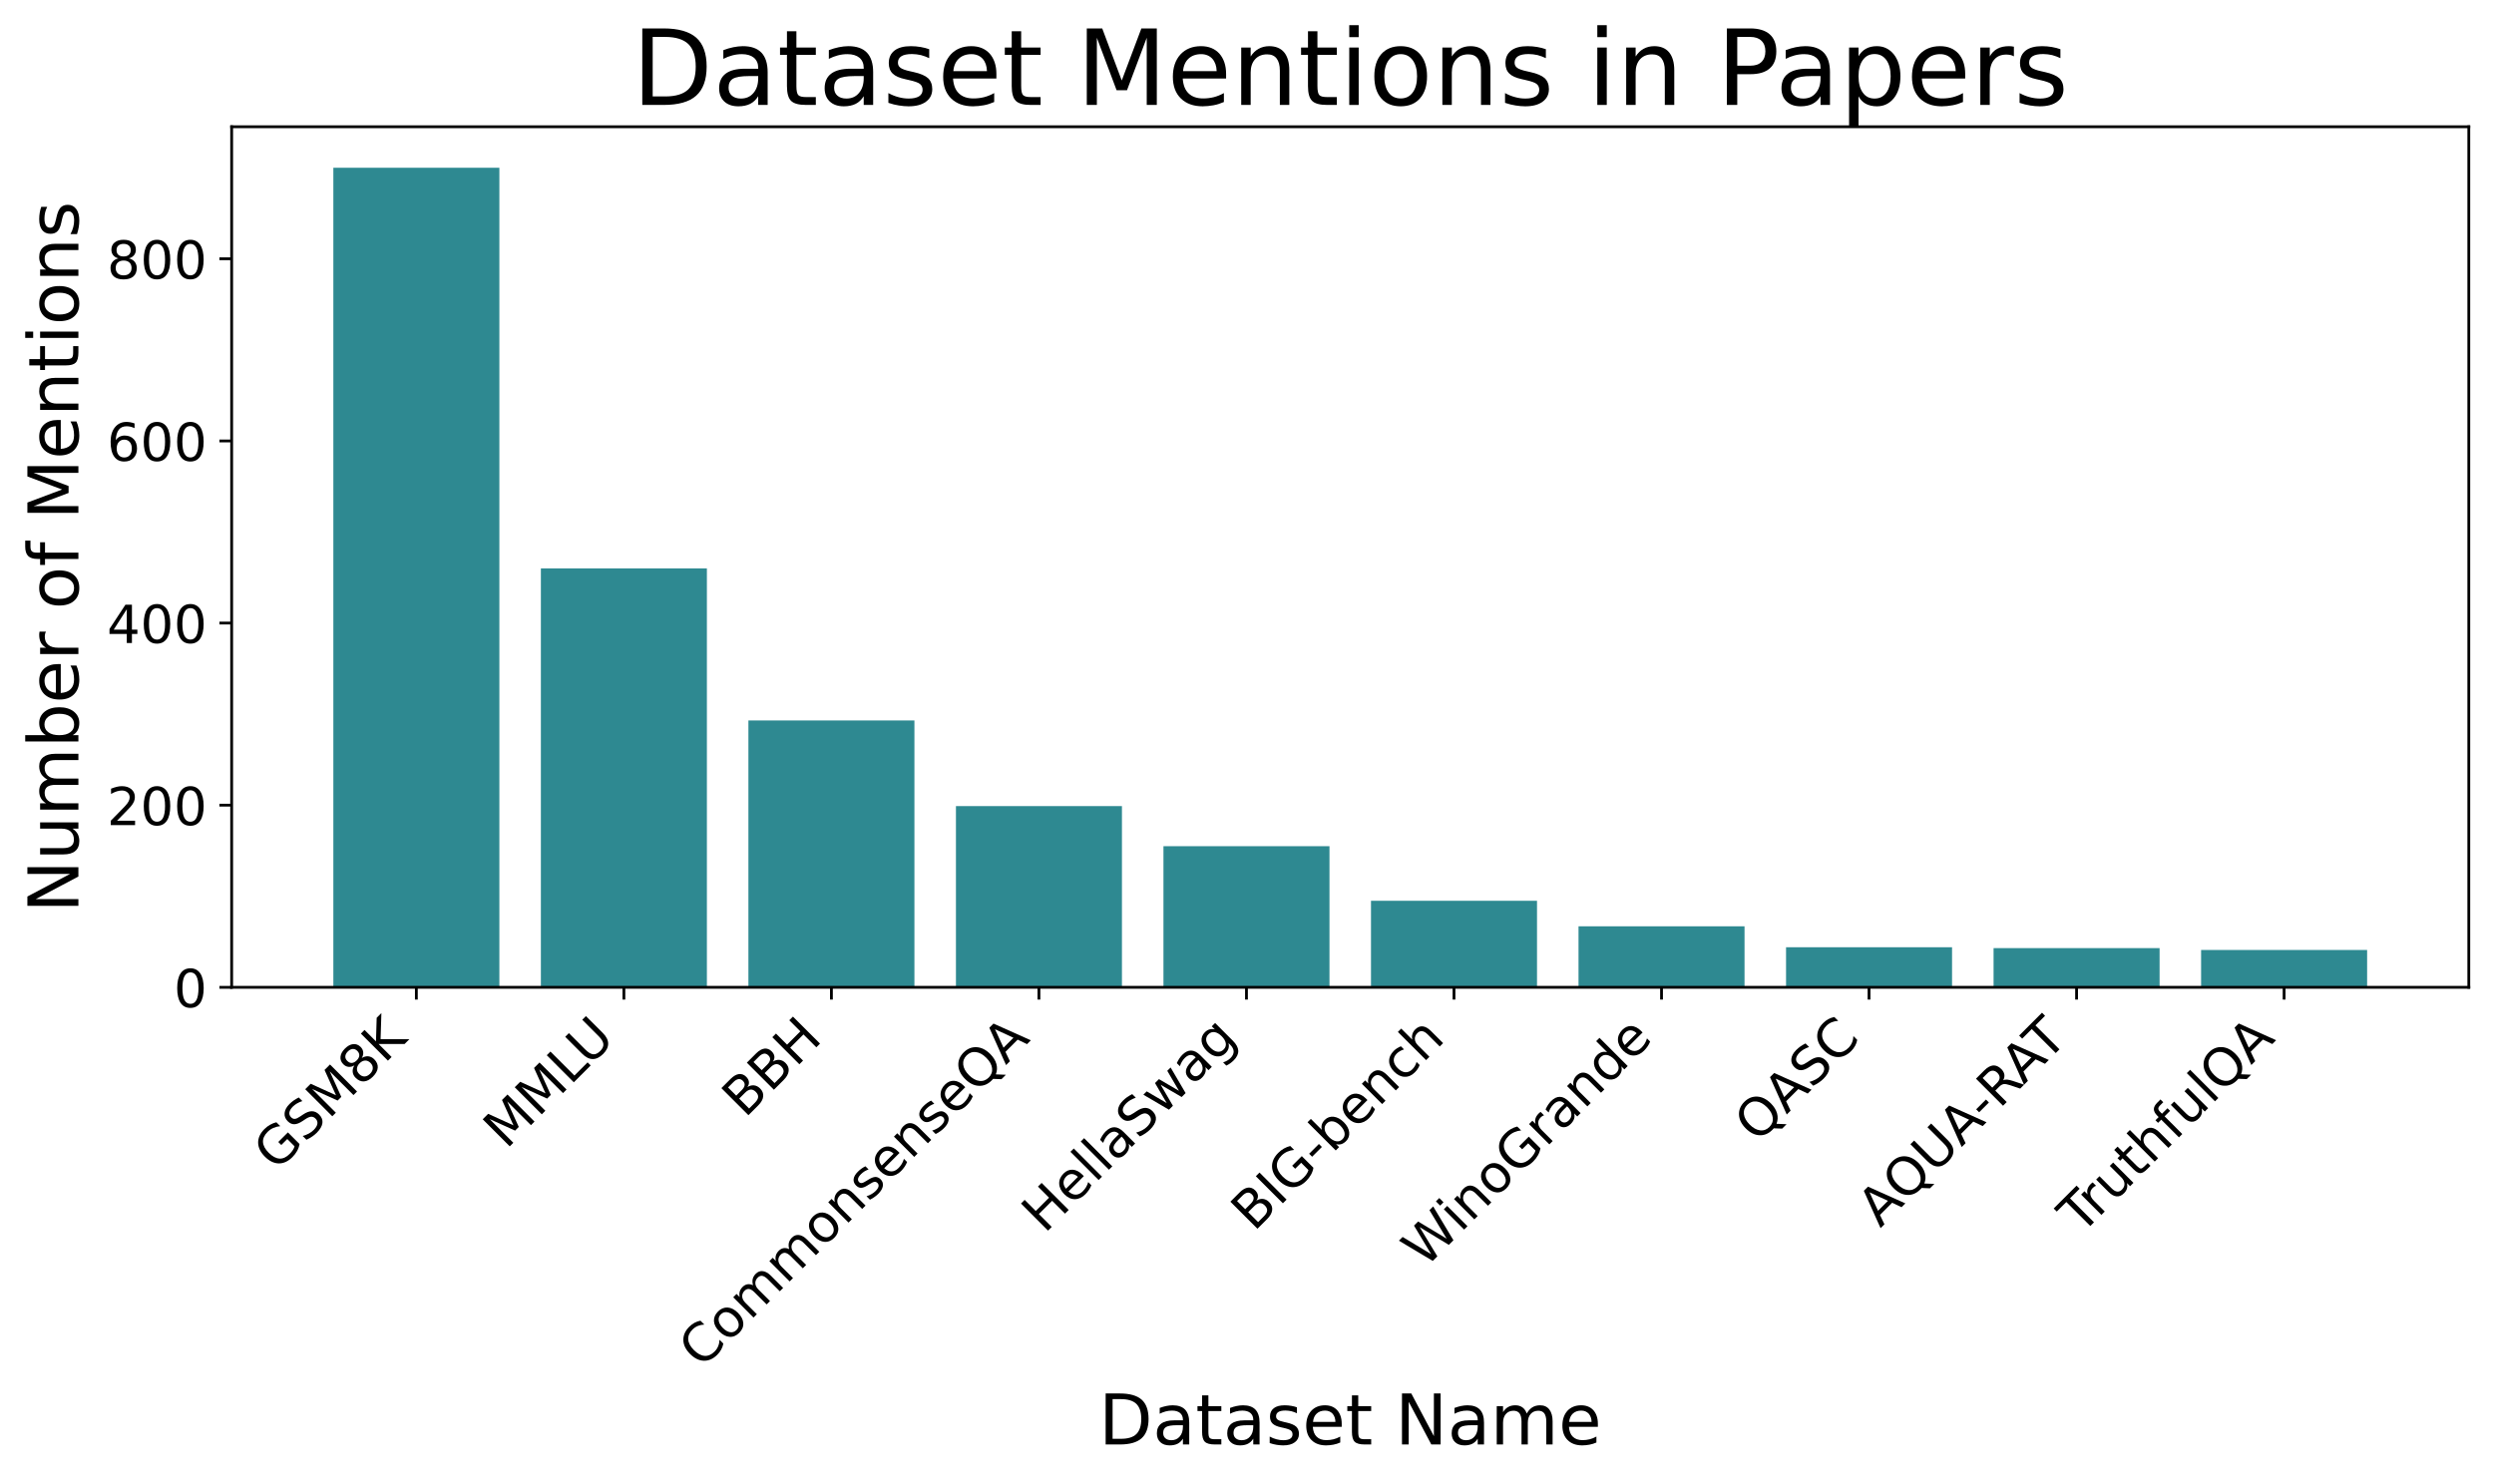
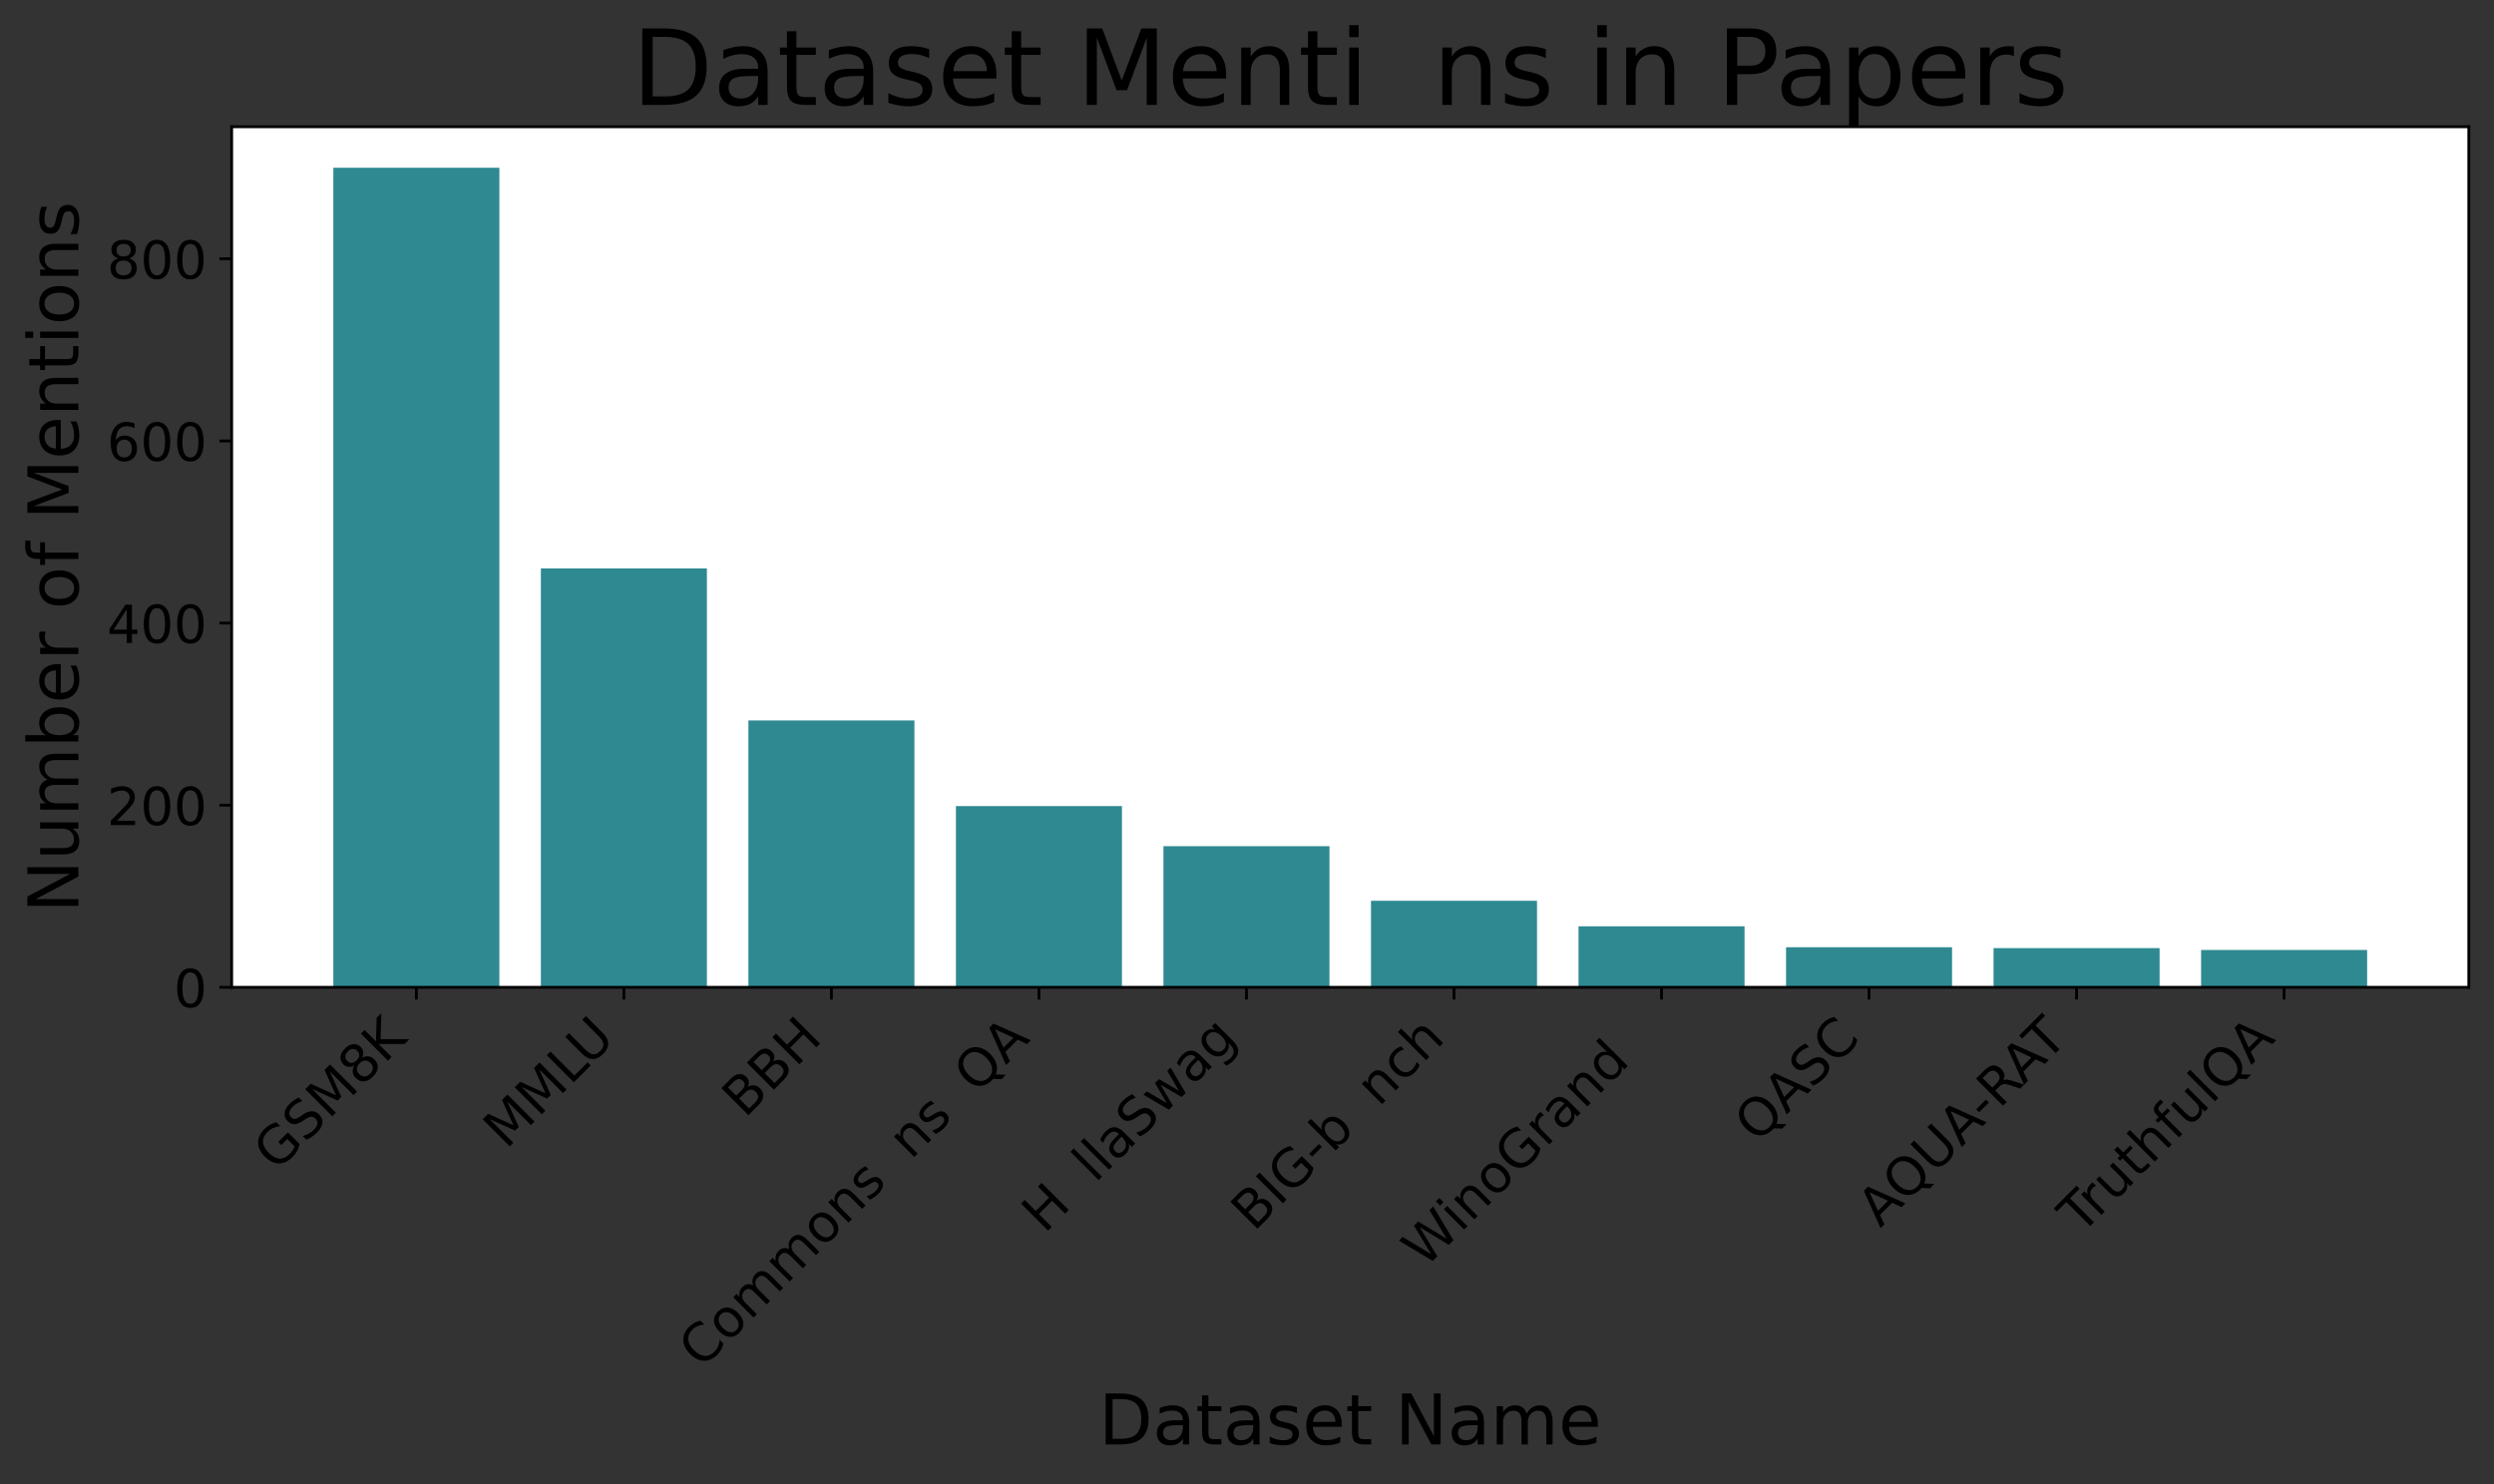
<svg xmlns="http://www.w3.org/2000/svg" xmlns:xlink="http://www.w3.org/1999/xlink" width="712.695" height="424.251" viewBox="0 0 712.695 424.251">
  <rect x="0" y="0" width="712.695" height="424.251" fill="#333333" stroke="none" />
  <defs>
    <g>
      <g id="glyph-0-0">
        <path d="M 5.207 -7.414 L 3.129 -9.492 L 1.422 -7.785 L 0.562 -8.645 L 3.309 -11.391 L 6.629 -8.07 C 6.523 -7.371 6.289 -6.715 5.941 -6.09 C 5.59 -5.461 5.145 -4.867 4.594 -4.316 C 3.383 -3.109 2.078 -2.504 0.699 -2.523 C -0.68 -2.547 -2.004 -3.191 -3.266 -4.453 C -4.52 -5.707 -5.164 -7.031 -5.195 -8.422 C -5.219 -9.801 -4.625 -11.117 -3.414 -12.324 C -2.918 -12.824 -2.375 -13.238 -1.793 -13.566 C -1.211 -13.895 -0.605 -14.137 0.012 -14.285 L 1.125 -13.172 C 0.414 -13.098 -0.242 -12.93 -0.848 -12.664 C -1.453 -12.398 -1.992 -12.027 -2.473 -11.551 C -3.426 -10.598 -3.871 -9.621 -3.809 -8.625 C -3.754 -7.617 -3.203 -6.598 -2.164 -5.559 C -1.113 -4.508 -0.094 -3.957 0.914 -3.902 C 1.91 -3.84 2.875 -4.297 3.828 -5.25 C 4.191 -5.609 4.488 -5.973 4.719 -6.332 C 4.953 -6.691 5.113 -7.043 5.207 -7.414 Z M 5.207 -7.414 " />
      </g>
      <g id="glyph-0-1">
        <path d="M -1.805 -13.152 L -0.785 -12.133 C -1.379 -11.922 -1.887 -11.688 -2.332 -11.434 C -2.777 -11.156 -3.172 -10.871 -3.488 -10.555 C -4.062 -9.98 -4.391 -9.418 -4.488 -8.898 C -4.57 -8.367 -4.402 -7.902 -4 -7.5 C -3.66 -7.16 -3.297 -6.988 -2.918 -7.031 C -2.535 -7.055 -2.004 -7.309 -1.324 -7.773 L -0.562 -8.285 C 0.359 -8.91 1.199 -9.219 1.941 -9.219 C 2.695 -9.207 3.383 -8.898 4.008 -8.273 C 4.762 -7.52 5.07 -6.703 4.953 -5.824 C 4.824 -4.934 4.285 -4.008 3.32 -3.043 C 2.949 -2.672 2.516 -2.324 2.027 -1.984 C 1.539 -1.645 0.996 -1.336 0.391 -1.07 L -0.688 -2.152 C -0.02 -2.332 0.574 -2.566 1.094 -2.852 C 1.621 -3.129 2.078 -3.48 2.48 -3.883 C 3.074 -4.477 3.414 -5.047 3.512 -5.609 C 3.594 -6.164 3.438 -6.66 2.992 -7.105 C 2.609 -7.488 2.195 -7.668 1.75 -7.648 C 1.305 -7.625 0.766 -7.402 0.129 -6.98 L -0.637 -6.469 C -1.57 -5.832 -2.375 -5.516 -3.066 -5.504 C -3.742 -5.484 -4.371 -5.77 -4.965 -6.363 C -5.645 -7.043 -5.949 -7.816 -5.855 -8.699 C -5.77 -9.566 -5.305 -10.438 -4.453 -11.285 C -4.094 -11.645 -3.703 -11.977 -3.258 -12.293 C -2.82 -12.602 -2.332 -12.875 -1.805 -13.152 Z M -1.805 -13.152 " />
      </g>
      <g id="glyph-0-2">
        <path d="M -6.691 -8.773 L -5.133 -10.332 L 2.102 -7.043 L -1.176 -14.285 L 0.383 -15.848 L 8.113 -8.113 L 7.098 -7.098 L 0.309 -13.883 L 3.617 -6.586 L 2.566 -5.535 L -4.73 -8.848 L 2.059 -2.059 L 1.039 -1.039 Z M -6.691 -8.773 " />
      </g>
      <g id="glyph-0-3">
        <path d="M -0.297 -7.043 C -0.797 -6.543 -1.051 -6.016 -1.07 -5.461 C -1.094 -4.91 -0.871 -4.414 -0.402 -3.945 C 0.062 -3.48 0.574 -3.246 1.125 -3.266 C 1.676 -3.289 2.195 -3.555 2.695 -4.051 C 3.184 -4.539 3.445 -5.059 3.457 -5.621 C 3.48 -6.172 3.266 -6.684 2.801 -7.148 C 2.332 -7.617 1.824 -7.828 1.285 -7.816 C 0.73 -7.797 0.203 -7.543 -0.297 -7.043 Z M -1.793 -6.438 C -2.344 -6.098 -2.906 -5.961 -3.469 -6.016 C -4.031 -6.066 -4.52 -6.32 -4.965 -6.766 C -5.578 -7.383 -5.855 -8.082 -5.77 -8.887 C -5.695 -9.684 -5.27 -10.469 -4.496 -11.242 C -3.734 -12.008 -2.949 -12.43 -2.141 -12.516 C -1.348 -12.59 -0.637 -12.324 -0.02 -11.711 C 0.426 -11.266 0.668 -10.766 0.723 -10.203 C 0.773 -9.641 0.648 -9.09 0.309 -8.539 C 0.922 -8.922 1.547 -9.078 2.176 -9.027 C 2.789 -8.961 3.363 -8.688 3.852 -8.199 C 4.602 -7.445 4.941 -6.641 4.879 -5.793 C 4.816 -4.922 4.348 -4.074 3.5 -3.223 C 2.652 -2.375 1.805 -1.91 0.945 -1.855 C 0.094 -1.793 -0.699 -2.141 -1.453 -2.895 C -1.941 -3.383 -2.227 -3.945 -2.281 -4.57 C -2.344 -5.188 -2.184 -5.812 -1.793 -6.438 Z M -3.828 -7.711 C -3.426 -7.309 -2.992 -7.105 -2.516 -7.137 C -2.035 -7.172 -1.582 -7.414 -1.125 -7.871 C -0.68 -8.316 -0.434 -8.773 -0.402 -9.25 C -0.371 -9.727 -0.562 -10.172 -0.965 -10.574 C -1.367 -10.977 -1.805 -11.156 -2.281 -11.125 C -2.758 -11.094 -3.223 -10.859 -3.668 -10.414 C -4.125 -9.961 -4.359 -9.492 -4.391 -9.016 C -4.422 -8.539 -4.23 -8.113 -3.828 -7.711 Z M -3.828 -7.711 " />
      </g>
      <g id="glyph-0-4">
        <path d="M -6.691 -8.773 L -5.645 -9.82 L -2.375 -6.555 L -2.176 -13.289 L -0.828 -14.637 L -1.062 -7.191 L 7.18 -7.18 L 5.801 -5.801 L -1.633 -5.812 L 2.09 -2.09 L 1.039 -1.039 Z M -6.691 -8.773 " />
      </g>
      <g id="glyph-0-5">
        <path d="M -6.691 -8.773 L -5.645 -9.82 L 1.211 -2.969 L 4.973 -6.734 L 5.855 -5.855 L 1.039 -1.039 Z M -6.691 -8.773 " />
      </g>
      <g id="glyph-0-6">
        <path d="M -6.809 -8.656 L -5.758 -9.703 L -1.062 -5.008 C -0.234 -4.18 0.52 -3.723 1.176 -3.66 C 1.836 -3.594 2.504 -3.902 3.184 -4.582 C 3.852 -5.25 4.156 -5.918 4.094 -6.574 C 4.031 -7.234 3.586 -7.996 2.758 -8.824 L -1.941 -13.523 L -0.891 -14.574 L 3.934 -9.746 C 4.953 -8.73 5.453 -7.723 5.461 -6.715 C 5.473 -5.707 4.996 -4.719 4.02 -3.742 C 3.043 -2.77 2.047 -2.281 1.039 -2.293 C 0.031 -2.301 -0.965 -2.812 -1.984 -3.828 Z M -6.809 -8.656 " />
      </g>
      <g id="glyph-0-7">
        <path d="M -1.602 -5.781 L 1.23 -2.949 L 2.906 -4.625 C 3.469 -5.188 3.766 -5.719 3.809 -6.227 C 3.84 -6.723 3.629 -7.211 3.141 -7.699 C 2.664 -8.176 2.176 -8.391 1.676 -8.359 C 1.168 -8.316 0.637 -8.02 0.074 -7.457 Z M -4.785 -8.961 L -2.449 -6.629 L -0.902 -8.176 C -0.391 -8.688 -0.117 -9.152 -0.055 -9.598 C 0.012 -10.043 -0.148 -10.457 -0.551 -10.859 C -0.934 -11.242 -1.359 -11.414 -1.805 -11.348 C -2.25 -11.285 -2.727 -11.02 -3.234 -10.512 Z M -6.691 -8.773 L -4.02 -11.445 C -3.223 -12.238 -2.441 -12.684 -1.676 -12.793 C -0.914 -12.875 -0.223 -12.633 0.383 -12.027 C 0.859 -11.551 1.125 -11.051 1.176 -10.555 C 1.23 -10.055 1.094 -9.555 0.73 -9.07 C 1.359 -9.461 1.992 -9.629 2.629 -9.566 C 3.258 -9.492 3.84 -9.207 4.359 -8.688 C 5.059 -7.988 5.348 -7.211 5.25 -6.375 C 5.164 -5.527 4.676 -4.676 3.82 -3.82 L 1.039 -1.039 Z M -6.691 -8.773 " />
      </g>
      <g id="glyph-0-8">
        <path d="M -6.691 -8.773 L -5.645 -9.82 L -2.473 -6.648 L 1.324 -10.449 L -1.844 -13.617 L -0.797 -14.668 L 6.938 -6.938 L 5.887 -5.887 L 2.207 -9.566 L -1.59 -5.77 L 2.09 -2.09 L 1.039 -1.039 Z M -6.691 -8.773 " />
      </g>
      <g id="glyph-0-9">
        <path d="M -0.309 -13.969 L 0.797 -12.867 C 0.117 -12.824 -0.5 -12.695 -1.07 -12.461 C -1.633 -12.219 -2.133 -11.891 -2.578 -11.445 C -3.469 -10.555 -3.871 -9.598 -3.797 -8.59 C -3.723 -7.582 -3.184 -6.574 -2.164 -5.559 C -1.145 -4.539 -0.129 -3.988 0.879 -3.914 C 1.887 -3.84 2.832 -4.254 3.723 -5.145 C 4.168 -5.59 4.508 -6.078 4.742 -6.648 C 4.984 -7.211 5.113 -7.828 5.145 -8.516 L 6.238 -7.426 C 6.121 -6.801 5.906 -6.227 5.621 -5.707 C 5.336 -5.188 4.965 -4.688 4.508 -4.23 C 3.34 -3.066 2.066 -2.492 0.68 -2.523 C -0.711 -2.555 -2.016 -3.203 -3.266 -4.453 C -4.508 -5.695 -5.156 -7 -5.195 -8.402 C -5.23 -9.789 -4.668 -11.074 -3.5 -12.238 C -3.035 -12.707 -2.535 -13.078 -2.016 -13.363 C -1.484 -13.641 -0.914 -13.852 -0.309 -13.969 Z M -0.309 -13.969 " />
      </g>
      <g id="glyph-0-10">
        <path d="M -1.887 -8.379 C -2.398 -7.871 -2.598 -7.266 -2.492 -6.566 C -2.387 -5.867 -1.992 -5.176 -1.305 -4.488 C -0.605 -3.785 0.074 -3.383 0.773 -3.277 C 1.473 -3.172 2.066 -3.383 2.59 -3.902 C 3.098 -4.414 3.309 -5.008 3.203 -5.707 C 3.098 -6.406 2.703 -7.098 2.004 -7.797 C 1.324 -8.477 0.625 -8.879 -0.074 -8.984 C -0.773 -9.09 -1.379 -8.887 -1.887 -8.379 Z M -2.695 -9.184 C -1.867 -10.012 -0.945 -10.383 0.062 -10.332 C 1.07 -10.258 2.059 -9.758 3.012 -8.805 C 3.969 -7.848 4.465 -6.863 4.527 -5.867 C 4.594 -4.848 4.211 -3.934 3.383 -3.109 C 2.547 -2.27 1.621 -1.879 0.613 -1.953 C -0.383 -2.016 -1.359 -2.523 -2.312 -3.48 C -3.266 -4.434 -3.777 -5.41 -3.852 -6.418 C -3.914 -7.414 -3.531 -8.348 -2.695 -9.184 Z M -2.695 -9.184 " />
      </g>
      <g id="glyph-0-11">
        <path d="M 0.828 -10.203 C 0.637 -10.859 0.613 -11.457 0.73 -11.996 C 0.859 -12.527 1.145 -13.023 1.602 -13.48 C 2.195 -14.074 2.875 -14.328 3.629 -14.234 C 4.379 -14.137 5.156 -13.703 5.93 -12.93 L 9.43 -9.43 L 8.477 -8.477 L 5.008 -11.941 C 4.453 -12.496 3.934 -12.801 3.469 -12.887 C 3 -12.949 2.566 -12.793 2.164 -12.387 C 1.664 -11.891 1.441 -11.328 1.484 -10.711 C 1.527 -10.098 1.836 -9.516 2.398 -8.953 L 5.676 -5.676 L 4.719 -4.719 L 1.25 -8.188 C 0.699 -8.738 0.18 -9.047 -0.285 -9.133 C -0.754 -9.195 -1.199 -9.027 -1.602 -8.625 C -2.09 -8.137 -2.312 -7.574 -2.27 -6.957 C -2.227 -6.344 -1.918 -5.758 -1.359 -5.195 L 1.918 -1.918 L 0.965 -0.965 L -4.836 -6.766 L -3.883 -7.723 L -2.98 -6.82 C -3.117 -7.383 -3.117 -7.914 -2.98 -8.391 C -2.852 -8.855 -2.578 -9.301 -2.152 -9.727 C -1.73 -10.152 -1.273 -10.395 -0.766 -10.48 C -0.254 -10.562 0.277 -10.457 0.828 -10.203 Z M 0.828 -10.203 " />
      </g>
      <g id="glyph-0-12">
        <path d="M 2.324 -9.324 L 5.824 -5.824 L 4.867 -4.867 L 1.398 -8.336 C 0.848 -8.887 0.328 -9.176 -0.16 -9.238 C -0.648 -9.301 -1.102 -9.121 -1.527 -8.699 C -2.047 -8.176 -2.281 -7.605 -2.25 -6.98 C -2.215 -6.352 -1.918 -5.758 -1.359 -5.195 L 1.918 -1.918 L 0.965 -0.965 L -4.836 -6.766 L -3.883 -7.723 L -2.98 -6.82 C -3.098 -7.383 -3.098 -7.914 -2.949 -8.402 C -2.812 -8.879 -2.547 -9.332 -2.141 -9.738 C -1.484 -10.395 -0.766 -10.691 -0.012 -10.617 C 0.742 -10.543 1.527 -10.117 2.324 -9.324 Z M 2.324 -9.324 " />
      </g>
      <g id="glyph-0-13">
        <path d="M -0.934 -10.332 L -0.031 -9.43 C -0.434 -9.281 -0.816 -9.109 -1.176 -8.898 C -1.539 -8.664 -1.879 -8.41 -2.184 -8.102 C -2.664 -7.625 -2.949 -7.191 -3.035 -6.809 C -3.117 -6.426 -3.023 -6.098 -2.738 -5.812 C -2.516 -5.59 -2.258 -5.504 -1.961 -5.547 C -1.664 -5.59 -1.199 -5.801 -0.582 -6.203 L -0.18 -6.461 C 0.648 -6.988 1.336 -7.254 1.879 -7.285 C 2.418 -7.297 2.938 -7.074 3.406 -6.609 C 3.945 -6.066 4.156 -5.43 4.043 -4.699 C 3.934 -3.957 3.488 -3.215 2.746 -2.473 C 2.43 -2.152 2.078 -1.867 1.688 -1.582 C 1.293 -1.293 0.859 -1.027 0.359 -0.785 L -0.625 -1.77 C -0.086 -1.93 0.402 -2.141 0.828 -2.398 C 1.262 -2.641 1.645 -2.938 1.984 -3.277 C 2.43 -3.723 2.703 -4.148 2.801 -4.539 C 2.887 -4.922 2.789 -5.27 2.504 -5.559 C 2.25 -5.812 1.953 -5.918 1.645 -5.887 C 1.336 -5.855 0.816 -5.609 0.094 -5.145 L -0.309 -4.891 C -1.027 -4.422 -1.656 -4.18 -2.164 -4.18 C -2.684 -4.168 -3.16 -4.391 -3.617 -4.848 C -4.156 -5.387 -4.391 -6.004 -4.305 -6.684 C -4.223 -7.359 -3.82 -8.062 -3.098 -8.781 C -2.746 -9.133 -2.387 -9.43 -2.016 -9.695 C -1.656 -9.949 -1.293 -10.16 -0.934 -10.332 Z M -0.934 -10.332 " />
      </g>
      <g id="glyph-0-14">
-         <path d="M 2.82 -9.102 L 3.289 -8.633 L -1.094 -4.254 C -0.391 -3.637 0.309 -3.32 1.008 -3.34 C 1.695 -3.352 2.355 -3.668 2.992 -4.305 C 3.352 -4.668 3.668 -5.07 3.926 -5.496 C 4.18 -5.918 4.391 -6.406 4.539 -6.938 L 5.441 -6.035 C 5.25 -5.547 5.016 -5.082 4.719 -4.656 C 4.422 -4.23 4.094 -3.82 3.734 -3.457 C 2.801 -2.523 1.805 -2.059 0.73 -2.047 C -0.34 -2.035 -1.336 -2.504 -2.258 -3.426 C -3.203 -4.371 -3.703 -5.379 -3.754 -6.449 C -3.797 -7.508 -3.383 -8.496 -2.516 -9.367 C -1.73 -10.152 -0.859 -10.512 0.094 -10.469 C 1.051 -10.406 1.961 -9.961 2.82 -9.102 Z M 1.59 -8.422 C 1.062 -8.93 0.5 -9.195 -0.094 -9.238 C -0.688 -9.258 -1.23 -9.035 -1.695 -8.57 C -2.227 -8.039 -2.492 -7.457 -2.516 -6.84 C -2.535 -6.227 -2.301 -5.609 -1.805 -5.027 Z M 1.59 -8.422 " />
-       </g>
+         </g>
      <g id="glyph-0-15">
        <path d="M -2.844 -11.199 C -3.605 -10.438 -3.926 -9.547 -3.809 -8.539 C -3.68 -7.52 -3.141 -6.535 -2.164 -5.559 C -1.188 -4.582 -0.191 -4.031 0.816 -3.914 C 1.836 -3.785 2.715 -4.117 3.48 -4.879 C 4.23 -5.633 4.562 -6.512 4.434 -7.531 C 4.316 -8.539 3.766 -9.535 2.789 -10.512 C 1.812 -11.488 0.828 -12.027 -0.191 -12.156 C -1.199 -12.273 -2.09 -11.953 -2.844 -11.199 Z M 5.504 -5.781 L 8.379 -5.664 L 7.117 -4.402 L 4.73 -4.496 C 4.613 -4.379 4.539 -4.285 4.477 -4.223 C 4.414 -4.156 4.371 -4.094 4.316 -4.043 C 3.223 -2.949 1.992 -2.441 0.625 -2.516 C -0.754 -2.578 -2.035 -3.223 -3.266 -4.453 C -4.488 -5.676 -5.145 -6.969 -5.207 -8.348 C -5.281 -9.715 -4.785 -10.957 -3.691 -12.051 C -2.609 -13.133 -1.379 -13.617 0 -13.555 C 1.367 -13.48 2.672 -12.836 3.895 -11.613 C 4.793 -10.711 5.387 -9.758 5.664 -8.762 C 5.941 -7.766 5.887 -6.758 5.504 -5.781 Z M 5.504 -5.781 " />
      </g>
      <g id="glyph-0-16">
        <path d="M -3.074 -10.332 L -0.648 -5.059 L 2.195 -7.902 Z M -4.699 -10.766 L -3.512 -11.953 L 7.172 -7.172 L 6.078 -6.078 L 3.395 -7.359 L -0.094 -3.871 L 1.188 -1.188 L 0.086 -0.086 Z M -4.699 -10.766 " />
      </g>
      <g id="glyph-0-17">
        <path d="M -7.062 -9.059 L -6.109 -10.012 L 1.953 -1.953 L 0.996 -0.996 Z M -7.062 -9.059 " />
      </g>
      <g id="glyph-0-18">
        <path d="M 0.723 -6.555 C -0.055 -5.781 -0.488 -5.156 -0.613 -4.688 C -0.73 -4.211 -0.582 -3.766 -0.16 -3.34 C 0.18 -3 0.562 -2.832 0.977 -2.863 C 1.398 -2.887 1.805 -3.098 2.184 -3.48 C 2.715 -4.008 2.961 -4.613 2.895 -5.312 C 2.844 -6.004 2.504 -6.66 1.879 -7.285 L 1.664 -7.5 Z M 2.227 -8.848 L 5.535 -5.535 L 4.582 -4.582 L 3.703 -5.461 C 3.84 -4.879 3.82 -4.348 3.66 -3.871 C 3.5 -3.395 3.184 -2.906 2.715 -2.441 C 2.121 -1.844 1.484 -1.527 0.805 -1.508 C 0.129 -1.484 -0.488 -1.762 -1.051 -2.324 C -1.695 -2.969 -1.973 -3.668 -1.867 -4.453 C -1.762 -5.219 -1.285 -6.035 -0.414 -6.906 L 0.922 -8.242 L 0.828 -8.336 C 0.391 -8.773 -0.094 -8.961 -0.625 -8.922 C -1.145 -8.867 -1.676 -8.59 -2.195 -8.07 C -2.535 -7.73 -2.812 -7.371 -3.043 -6.969 C -3.277 -6.566 -3.457 -6.152 -3.594 -5.719 L -4.477 -6.598 C -4.266 -7.062 -4.031 -7.508 -3.766 -7.902 C -3.5 -8.293 -3.223 -8.656 -2.906 -8.973 C -2.066 -9.812 -1.219 -10.215 -0.371 -10.191 C 0.477 -10.172 1.348 -9.727 2.227 -8.848 Z M 2.227 -8.848 " />
      </g>
      <g id="glyph-0-19">
        <path d="M -5.355 -6.246 L -4.402 -7.203 L 1.316 -3.859 L -2.027 -9.578 L -0.902 -10.703 L 4.816 -7.359 L 1.473 -13.078 L 2.43 -14.031 L 6.715 -6.715 L 5.59 -5.59 L -0.414 -9.09 L 3.086 -3.086 L 1.961 -1.961 Z M -5.355 -6.246 " />
      </g>
      <g id="glyph-0-20">
        <path d="M 1.844 -7.785 C 1.168 -8.465 0.477 -8.855 -0.18 -8.961 C -0.848 -9.059 -1.441 -8.848 -1.953 -8.336 C -2.461 -7.828 -2.672 -7.234 -2.578 -6.566 C -2.48 -5.898 -2.078 -5.219 -1.398 -4.539 C -0.711 -3.852 -0.043 -3.457 0.625 -3.363 C 1.293 -3.266 1.887 -3.48 2.398 -3.988 C 2.906 -4.496 3.117 -5.09 3.023 -5.758 C 2.918 -6.418 2.535 -7.098 1.844 -7.785 Z M 5.047 -6.492 C 6.023 -5.516 6.535 -4.562 6.586 -3.637 C 6.617 -2.715 6.195 -1.805 5.293 -0.902 C 4.953 -0.562 4.613 -0.285 4.273 -0.031 C 3.926 0.211 3.555 0.434 3.172 0.605 L 2.25 -0.316 C 2.672 -0.445 3.055 -0.613 3.406 -0.816 C 3.754 -1.02 4.074 -1.25 4.359 -1.539 C 4.973 -2.152 5.27 -2.789 5.27 -3.426 C 5.25 -4.062 4.922 -4.711 4.266 -5.367 L 3.797 -5.832 C 3.934 -5.293 3.934 -4.785 3.797 -4.305 C 3.66 -3.828 3.383 -3.383 2.961 -2.961 C 2.238 -2.238 1.398 -1.93 0.426 -2.035 C -0.551 -2.141 -1.484 -2.652 -2.387 -3.555 C -3.277 -4.445 -3.785 -5.379 -3.895 -6.352 C -4 -7.328 -3.703 -8.176 -2.98 -8.898 C -2.555 -9.324 -2.109 -9.598 -1.633 -9.738 C -1.156 -9.875 -0.648 -9.875 -0.105 -9.738 L -0.988 -10.617 L -0.031 -11.57 Z M 5.047 -6.492 " />
      </g>
      <g id="glyph-0-21">
        <path d="M -6.691 -8.773 L -5.645 -9.82 L 2.09 -2.09 L 1.039 -1.039 Z M -6.691 -8.773 " />
      </g>
      <g id="glyph-0-22">
        <path d="M -2.812 -3.852 L -0.02 -6.641 L 0.828 -5.793 L -1.961 -3 Z M -2.812 -3.852 " />
      </g>
      <g id="glyph-0-23">
        <path d="M 2.27 -8.062 C 1.57 -8.762 0.879 -9.152 0.191 -9.27 C -0.508 -9.375 -1.102 -9.184 -1.602 -8.688 C -2.109 -8.176 -2.301 -7.582 -2.184 -6.895 C -2.078 -6.195 -1.676 -5.516 -0.977 -4.816 C -0.277 -4.117 0.414 -3.703 1.113 -3.594 C 1.805 -3.48 2.387 -3.68 2.895 -4.191 C 3.395 -4.688 3.594 -5.27 3.488 -5.973 C 3.371 -6.66 2.969 -7.359 2.27 -8.062 Z M -3 -6.84 C -3.148 -7.371 -3.148 -7.879 -3.012 -8.359 C -2.875 -8.836 -2.59 -9.293 -2.164 -9.715 C -1.465 -10.414 -0.605 -10.703 0.391 -10.598 C 1.391 -10.469 2.344 -9.961 3.258 -9.047 C 4.168 -8.137 4.688 -7.172 4.805 -6.184 C 4.91 -5.188 4.613 -4.34 3.914 -3.637 C 3.488 -3.215 3.035 -2.926 2.566 -2.777 C 2.102 -2.629 1.59 -2.629 1.051 -2.789 L 1.918 -1.918 L 0.965 -0.965 L -7.098 -9.027 L -6.141 -9.98 Z M -3 -6.84 " />
      </g>
      <g id="glyph-0-24">
        <path d="M -0.402 -10.754 L 0.488 -9.863 C 0.062 -9.738 -0.309 -9.578 -0.656 -9.375 C -1.008 -9.176 -1.316 -8.953 -1.59 -8.676 C -2.207 -8.062 -2.492 -7.371 -2.441 -6.641 C -2.387 -5.906 -2.004 -5.188 -1.305 -4.488 C -0.594 -3.777 0.129 -3.395 0.859 -3.34 C 1.59 -3.289 2.27 -3.586 2.887 -4.199 C 3.16 -4.477 3.395 -4.773 3.594 -5.121 C 3.797 -5.473 3.945 -5.855 4.074 -6.277 L 4.953 -5.398 C 4.805 -4.996 4.625 -4.625 4.402 -4.297 C 4.168 -3.957 3.895 -3.617 3.574 -3.297 C 2.703 -2.43 1.738 -1.992 0.68 -2.035 C -0.383 -2.059 -1.379 -2.547 -2.312 -3.48 C -3.258 -4.422 -3.742 -5.422 -3.766 -6.48 C -3.785 -7.543 -3.352 -8.527 -2.441 -9.441 C -2.141 -9.738 -1.824 -9.992 -1.484 -10.203 C -1.145 -10.414 -0.785 -10.605 -0.402 -10.754 Z M -0.402 -10.754 " />
      </g>
      <g id="glyph-0-25">
        <path d="M 2.324 -9.324 L 5.824 -5.824 L 4.867 -4.867 L 1.398 -8.336 C 0.848 -8.887 0.328 -9.176 -0.16 -9.238 C -0.648 -9.301 -1.102 -9.121 -1.527 -8.699 C -2.047 -8.176 -2.281 -7.605 -2.25 -6.98 C -2.215 -6.352 -1.918 -5.758 -1.359 -5.195 L 1.918 -1.918 L 0.965 -0.965 L -7.098 -9.027 L -6.141 -9.98 L -2.98 -6.82 C -3.098 -7.383 -3.098 -7.914 -2.949 -8.402 C -2.812 -8.879 -2.547 -9.332 -2.141 -9.738 C -1.484 -10.395 -0.766 -10.691 -0.012 -10.617 C 0.742 -10.543 1.527 -10.117 2.324 -9.324 Z M 2.324 -9.324 " />
      </g>
      <g id="glyph-0-26">
        <path d="M -7.383 -8.082 L -6.32 -9.145 L 1.836 -4.23 L -3.074 -12.387 L -1.898 -13.566 L 6.258 -8.656 L 1.348 -16.812 L 2.406 -17.871 L 8.199 -8.199 L 6.883 -6.883 L -1.465 -11.965 L 3.605 -3.605 L 2.293 -2.293 Z M -7.383 -8.082 " />
      </g>
      <g id="glyph-0-27">
        <path d="M -4.805 -6.801 L -3.852 -7.754 L 1.953 -1.953 L 0.996 -0.996 Z M -7.062 -9.059 L -6.109 -10.012 L -4.898 -8.805 L -5.855 -7.848 Z M -7.062 -9.059 " />
      </g>
      <g id="glyph-0-28">
        <path d="M -0.551 -9.27 C -0.723 -9.227 -0.879 -9.152 -1.039 -9.059 C -1.188 -8.953 -1.348 -8.836 -1.496 -8.688 C -2.035 -8.145 -2.27 -7.551 -2.207 -6.914 C -2.152 -6.27 -1.793 -5.633 -1.137 -4.973 L 1.918 -1.918 L 0.965 -0.965 L -4.836 -6.766 L -3.883 -7.723 L -2.98 -6.82 C -3.141 -7.359 -3.141 -7.891 -2.992 -8.379 C -2.844 -8.867 -2.535 -9.344 -2.066 -9.812 C -2.004 -9.875 -1.918 -9.938 -1.836 -10.023 C -1.75 -10.086 -1.656 -10.16 -1.527 -10.246 Z M -0.551 -9.27 " />
      </g>
      <g id="glyph-0-29">
        <path d="M -0.105 -9.738 L -3.246 -12.875 L -2.293 -13.832 L 5.77 -5.77 L 4.816 -4.816 L 3.945 -5.684 C 4.094 -5.133 4.094 -4.625 3.945 -4.156 C 3.797 -3.691 3.52 -3.246 3.098 -2.82 C 2.398 -2.121 1.547 -1.824 0.551 -1.93 C -0.445 -2.035 -1.398 -2.566 -2.312 -3.48 C -3.223 -4.391 -3.742 -5.336 -3.859 -6.344 C -3.969 -7.34 -3.68 -8.199 -2.98 -8.898 C -2.555 -9.324 -2.109 -9.598 -1.633 -9.738 C -1.156 -9.875 -0.648 -9.875 -0.105 -9.738 Z M -1.324 -4.465 C -0.625 -3.766 0.062 -3.352 0.754 -3.234 C 1.441 -3.117 2.027 -3.32 2.535 -3.828 C 3.043 -4.34 3.246 -4.922 3.141 -5.621 C 3.023 -6.312 2.621 -7.012 1.918 -7.711 C 1.219 -8.41 0.531 -8.805 -0.16 -8.922 C -0.859 -9.027 -1.453 -8.836 -1.961 -8.328 C -2.473 -7.816 -2.664 -7.223 -2.547 -6.535 C -2.43 -5.844 -2.027 -5.164 -1.324 -4.465 Z M -1.324 -4.465 " />
      </g>
      <g id="glyph-0-30">
        <path d="M 1.082 -8.336 C 1.391 -8.477 1.77 -8.539 2.227 -8.508 C 2.695 -8.465 3.246 -8.336 3.895 -8.113 L 7.062 -7.062 L 5.941 -5.941 L 2.969 -6.938 C 2.207 -7.191 1.602 -7.285 1.199 -7.223 C 0.785 -7.148 0.371 -6.906 -0.043 -6.492 L -1.176 -5.355 L 2.09 -2.09 L 1.039 -1.039 L -6.691 -8.773 L -4.328 -11.137 C -3.445 -12.016 -2.598 -12.484 -1.805 -12.559 C -0.996 -12.621 -0.211 -12.281 0.531 -11.539 C 1.02 -11.051 1.316 -10.523 1.41 -9.98 C 1.496 -9.43 1.391 -8.879 1.082 -8.336 Z M -4.785 -8.961 L -2.035 -6.215 L -0.723 -7.531 C -0.223 -8.027 0.043 -8.527 0.062 -9.016 C 0.086 -9.504 -0.117 -9.98 -0.574 -10.438 C -1.02 -10.883 -1.496 -11.082 -1.984 -11.062 C -2.473 -11.043 -2.969 -10.777 -3.469 -10.277 Z M -4.785 -8.961 " />
      </g>
      <g id="glyph-0-31">
        <path d="M -7.754 -7.711 L -1.219 -14.246 L -0.34 -13.363 L -3.086 -10.617 L 3.766 -3.766 L 2.715 -2.715 L -4.137 -9.566 L -6.875 -6.832 Z M -7.754 -7.711 " />
      </g>
      <g id="glyph-0-32">
        <path d="M -1.391 -3.191 L -4.898 -6.703 L -3.945 -7.656 L -0.465 -4.18 C 0.086 -3.629 0.594 -3.332 1.082 -3.266 C 1.57 -3.203 2.027 -3.383 2.461 -3.82 C 2.969 -4.328 3.223 -4.898 3.191 -5.527 C 3.16 -6.152 2.863 -6.746 2.293 -7.32 L -0.996 -10.605 L -0.043 -11.562 L 5.758 -5.758 L 4.805 -4.805 L 3.914 -5.695 C 4.043 -5.102 4.02 -4.57 3.895 -4.105 C 3.742 -3.637 3.48 -3.203 3.074 -2.801 C 2.406 -2.133 1.695 -1.824 0.945 -1.898 C 0.191 -1.953 -0.582 -2.387 -1.391 -3.191 Z M -2.641 -9.238 Z M -2.641 -9.238 " />
      </g>
      <g id="glyph-0-33">
        <path d="M -5.504 -9.387 L -3.859 -7.742 L -1.898 -9.703 L -1.156 -8.961 L -3.117 -7 L 0.031 -3.852 C 0.508 -3.371 0.879 -3.129 1.137 -3.129 C 1.398 -3.117 1.73 -3.32 2.133 -3.723 L 3.109 -4.699 L 3.902 -3.902 L 2.926 -2.926 C 2.184 -2.184 1.539 -1.812 0.988 -1.812 C 0.434 -1.812 -0.203 -2.176 -0.922 -2.895 L -4.074 -6.047 L -4.773 -5.348 L -5.516 -6.09 L -4.816 -6.789 L -6.461 -8.434 Z M -5.504 -9.387 " />
      </g>
      <g id="glyph-0-34">
        <path d="M -4.125 -11.996 L -3.332 -11.199 L -4.242 -10.289 C -4.582 -9.949 -4.75 -9.629 -4.742 -9.367 C -4.742 -9.09 -4.562 -8.781 -4.199 -8.422 L -3.691 -7.914 L -2.121 -9.48 L -1.379 -8.738 L -2.949 -7.172 L 2.109 -2.109 L 1.156 -1.156 L -3.902 -6.215 L -4.816 -5.305 L -5.559 -6.047 L -4.645 -6.957 L -5.047 -7.359 C -5.684 -7.996 -6.016 -8.625 -6.016 -9.219 C -6.016 -9.812 -5.684 -10.438 -5.027 -11.094 Z M -4.125 -11.996 " />
      </g>
      <g id="glyph-1-0">
        <path d="M 3.941 -12.961 L 3.941 -1.621 L 6.32 -1.621 C 8.32 -1.621 9.801 -2.059 10.738 -2.98 C 11.66 -3.898 12.141 -5.34 12.141 -7.301 C 12.141 -9.262 11.66 -10.68 10.738 -11.602 C 9.801 -12.5 8.32 -12.961 6.32 -12.961 Z M 1.961 -14.578 L 6.02 -14.578 C 8.84 -14.578 10.922 -13.98 12.238 -12.82 C 13.559 -11.641 14.219 -9.801 14.219 -7.301 C 14.219 -4.781 13.539 -2.941 12.219 -1.762 C 10.898 -0.578 8.82 0 6.02 0 L 1.961 0 Z M 1.961 -14.578 " />
      </g>
      <g id="glyph-1-1">
        <path d="M 6.859 -5.5 C 5.398 -5.5 4.398 -5.32 3.84 -5 C 3.281 -4.66 3 -4.102 3 -3.301 C 3 -2.66 3.199 -2.141 3.621 -1.781 C 4.039 -1.398 4.621 -1.219 5.34 -1.219 C 6.34 -1.219 7.141 -1.559 7.738 -2.281 C 8.34 -2.98 8.641 -3.922 8.641 -5.102 L 8.641 -5.5 Z M 10.441 -6.238 L 10.441 0 L 8.641 0 L 8.641 -1.66 C 8.219 -0.98 7.699 -0.5 7.102 -0.199 C 6.5 0.102 5.738 0.262 4.859 0.262 C 3.738 0.262 2.84 -0.039 2.18 -0.66 C 1.52 -1.281 1.199 -2.121 1.199 -3.18 C 1.199 -4.398 1.602 -5.32 2.441 -5.961 C 3.262 -6.578 4.48 -6.898 6.121 -6.898 L 8.641 -6.898 L 8.641 -7.078 C 8.641 -7.898 8.359 -8.539 7.82 -9 C 7.281 -9.441 6.52 -9.68 5.539 -9.68 C 4.898 -9.68 4.301 -9.602 3.699 -9.441 C 3.102 -9.281 2.539 -9.059 2 -8.781 L 2 -10.441 C 2.641 -10.68 3.281 -10.879 3.898 -11 C 4.52 -11.121 5.121 -11.199 5.719 -11.199 C 7.301 -11.199 8.48 -10.781 9.262 -9.961 C 10.039 -9.141 10.441 -7.898 10.441 -6.238 Z M 10.441 -6.238 " />
      </g>
      <g id="glyph-1-2">
        <path d="M 3.66 -14.039 L 3.66 -10.941 L 7.359 -10.941 L 7.359 -9.539 L 3.66 -9.539 L 3.66 -3.602 C 3.66 -2.699 3.781 -2.121 4.02 -1.879 C 4.262 -1.621 4.762 -1.5 5.52 -1.5 L 7.359 -1.5 L 7.359 0 L 5.52 0 C 4.121 0 3.16 -0.262 2.641 -0.781 C 2.121 -1.301 1.859 -2.238 1.859 -3.602 L 1.859 -9.539 L 0.539 -9.539 L 0.539 -10.941 L 1.859 -10.941 L 1.859 -14.039 Z M 3.66 -14.039 " />
      </g>
      <g id="glyph-1-3">
        <path d="M 8.859 -10.621 L 8.859 -8.922 C 8.34 -9.16 7.82 -9.359 7.281 -9.5 C 6.719 -9.621 6.16 -9.699 5.578 -9.699 C 4.68 -9.699 4 -9.559 3.559 -9.281 C 3.121 -9 2.898 -8.602 2.898 -8.059 C 2.898 -7.641 3.059 -7.32 3.379 -7.078 C 3.699 -6.84 4.34 -6.602 5.301 -6.398 L 5.922 -6.262 C 7.199 -5.98 8.102 -5.578 8.641 -5.102 C 9.16 -4.602 9.441 -3.898 9.441 -3.02 C 9.441 -2 9.039 -1.199 8.238 -0.621 C 7.441 -0.02 6.32 0.262 4.922 0.262 C 4.32 0.262 3.719 0.199 3.078 0.102 C 2.441 0 1.781 -0.16 1.078 -0.398 L 1.078 -2.262 C 1.738 -1.898 2.398 -1.641 3.039 -1.48 C 3.68 -1.301 4.32 -1.219 4.961 -1.219 C 5.801 -1.219 6.461 -1.359 6.922 -1.641 C 7.359 -1.922 7.602 -2.34 7.602 -2.879 C 7.602 -3.359 7.422 -3.738 7.102 -4 C 6.781 -4.262 6.059 -4.52 4.941 -4.762 L 4.32 -4.898 C 3.199 -5.141 2.379 -5.5 1.898 -5.98 C 1.398 -6.461 1.16 -7.121 1.16 -7.98 C 1.16 -9 1.52 -9.801 2.238 -10.359 C 2.961 -10.922 4 -11.199 5.359 -11.199 C 6.02 -11.199 6.641 -11.141 7.238 -11.039 C 7.82 -10.941 8.359 -10.801 8.859 -10.621 Z M 8.859 -10.621 " />
      </g>
      <g id="glyph-1-4">
        <path d="M 11.238 -5.922 L 11.238 -5.039 L 2.98 -5.039 C 3.059 -3.801 3.422 -2.84 4.102 -2.199 C 4.762 -1.559 5.68 -1.238 6.879 -1.238 C 7.559 -1.238 8.238 -1.32 8.879 -1.48 C 9.52 -1.641 10.18 -1.898 10.82 -2.262 L 10.82 -0.559 C 10.18 -0.281 9.52 -0.059 8.84 0.059 C 8.16 0.18 7.461 0.262 6.781 0.262 C 5.02 0.262 3.641 -0.238 2.621 -1.238 C 1.602 -2.238 1.102 -3.621 1.102 -5.359 C 1.102 -7.141 1.578 -8.559 2.539 -9.621 C 3.5 -10.66 4.82 -11.199 6.461 -11.199 C 7.941 -11.199 9.102 -10.719 9.961 -9.781 C 10.801 -8.82 11.238 -7.539 11.238 -5.922 Z M 9.441 -6.441 C 9.422 -7.422 9.141 -8.199 8.621 -8.801 C 8.078 -9.379 7.359 -9.68 6.48 -9.68 C 5.48 -9.68 4.68 -9.379 4.078 -8.82 C 3.48 -8.262 3.121 -7.461 3.039 -6.441 Z M 9.441 -6.441 " />
      </g>
      <g id="glyph-1-5">
</g>
      <g id="glyph-1-6">
        <path d="M 1.961 -14.578 L 4.621 -14.578 L 11.078 -2.379 L 11.078 -14.578 L 13 -14.578 L 13 0 L 10.34 0 L 3.879 -12.199 L 3.879 0 L 1.961 0 Z M 1.961 -14.578 " />
      </g>
      <g id="glyph-1-7">
        <path d="M 10.398 -8.84 C 10.84 -9.641 11.379 -10.219 12 -10.621 C 12.621 -11 13.359 -11.199 14.219 -11.199 C 15.34 -11.199 16.219 -10.801 16.84 -10 C 17.461 -9.199 17.781 -8.059 17.781 -6.602 L 17.781 0 L 15.98 0 L 15.98 -6.539 C 15.98 -7.578 15.781 -8.359 15.422 -8.879 C 15.039 -9.379 14.48 -9.641 13.719 -9.641 C 12.781 -9.641 12.039 -9.32 11.5 -8.699 C 10.961 -8.078 10.699 -7.238 10.699 -6.18 L 10.699 0 L 8.898 0 L 8.898 -6.539 C 8.898 -7.578 8.699 -8.359 8.34 -8.879 C 7.961 -9.379 7.379 -9.641 6.621 -9.641 C 5.699 -9.641 4.961 -9.32 4.422 -8.699 C 3.879 -8.078 3.621 -7.238 3.621 -6.18 L 3.621 0 L 1.82 0 L 1.82 -10.941 L 3.621 -10.941 L 3.621 -9.238 C 4.02 -9.898 4.52 -10.398 5.102 -10.719 C 5.66 -11.039 6.34 -11.199 7.141 -11.199 C 7.941 -11.199 8.602 -11 9.16 -10.602 C 9.719 -10.199 10.121 -9.602 10.398 -8.84 Z M 10.398 -8.84 " />
      </g>
      <g id="glyph-2-0">
        <path d="M 4.77 -9.961 C 4.004 -9.961 3.434 -9.586 3.047 -8.836 C 2.656 -8.086 2.477 -6.961 2.477 -5.461 C 2.477 -3.961 2.656 -2.836 3.047 -2.086 C 3.434 -1.336 4.004 -0.961 4.77 -0.961 C 5.535 -0.961 6.105 -1.336 6.496 -2.086 C 6.871 -2.836 7.066 -3.961 7.066 -5.461 C 7.066 -6.961 6.871 -8.086 6.496 -8.836 C 6.105 -9.586 5.535 -9.961 4.77 -9.961 Z M 4.77 -11.129 C 5.984 -11.129 6.914 -10.637 7.574 -9.676 C 8.219 -8.699 8.551 -7.289 8.551 -5.461 C 8.551 -3.613 8.219 -2.203 7.574 -1.246 C 6.914 -0.285 5.984 0.195 4.754 0.195 C 3.523 0.195 2.594 -0.285 1.949 -1.246 C 1.305 -2.203 0.988 -3.613 0.988 -5.461 C 0.988 -7.289 1.305 -8.699 1.949 -9.676 C 2.594 -10.637 3.539 -11.129 4.77 -11.129 Z M 4.77 -11.129 " />
      </g>
      <g id="glyph-2-1">
        <path d="M 2.879 -1.246 L 8.039 -1.246 L 8.039 0 L 1.094 0 L 1.094 -1.246 C 1.648 -1.816 2.414 -2.594 3.391 -3.586 C 4.352 -4.559 4.965 -5.191 5.219 -5.477 C 5.699 -6 6.031 -6.449 6.211 -6.824 C 6.391 -7.184 6.496 -7.559 6.496 -7.922 C 6.496 -8.488 6.285 -8.969 5.879 -9.328 C 5.477 -9.691 4.949 -9.887 4.289 -9.887 C 3.824 -9.887 3.328 -9.797 2.82 -9.645 C 2.309 -9.48 1.754 -9.238 1.172 -8.91 L 1.172 -10.41 C 1.77 -10.648 2.324 -10.828 2.836 -10.949 C 3.344 -11.07 3.824 -11.129 4.262 -11.129 C 5.387 -11.129 6.285 -10.844 6.961 -10.273 C 7.637 -9.703 7.98 -8.953 7.98 -8.012 C 7.98 -7.559 7.891 -7.125 7.727 -6.734 C 7.559 -6.328 7.262 -5.852 6.809 -5.309 C 6.691 -5.16 6.301 -4.754 5.641 -4.078 C 4.98 -3.406 4.066 -2.461 2.879 -1.246 Z M 2.879 -1.246 " />
      </g>
      <g id="glyph-2-2">
        <path d="M 5.672 -9.645 L 1.934 -3.809 L 5.672 -3.809 Z M 5.281 -10.934 L 7.141 -10.934 L 7.141 -3.809 L 8.699 -3.809 L 8.699 -2.578 L 7.141 -2.578 L 7.141 0 L 5.672 0 L 5.672 -2.578 L 0.734 -2.578 L 0.734 -4.004 Z M 5.281 -10.934 " />
      </g>
      <g id="glyph-2-3">
        <path d="M 4.949 -6.059 C 4.289 -6.059 3.766 -5.82 3.375 -5.371 C 2.984 -4.922 2.789 -4.289 2.789 -3.512 C 2.789 -2.715 2.984 -2.086 3.375 -1.637 C 3.766 -1.184 4.289 -0.961 4.949 -0.961 C 5.609 -0.961 6.137 -1.184 6.523 -1.637 C 6.914 -2.086 7.109 -2.715 7.109 -3.512 C 7.109 -4.289 6.914 -4.922 6.523 -5.371 C 6.137 -5.82 5.609 -6.059 4.949 -6.059 Z M 7.891 -10.695 L 7.891 -9.344 C 7.516 -9.523 7.141 -9.66 6.766 -9.75 C 6.375 -9.84 6 -9.887 5.641 -9.887 C 4.648 -9.887 3.898 -9.555 3.391 -8.895 C 2.879 -8.234 2.578 -7.23 2.52 -5.91 C 2.805 -6.328 3.164 -6.66 3.602 -6.887 C 4.035 -7.109 4.516 -7.23 5.039 -7.23 C 6.137 -7.23 7.004 -6.887 7.637 -6.227 C 8.266 -5.566 8.594 -4.648 8.594 -3.512 C 8.594 -2.387 8.25 -1.484 7.59 -0.809 C 6.93 -0.137 6.047 0.195 4.949 0.195 C 3.691 0.195 2.715 -0.285 2.055 -1.246 C 1.379 -2.203 1.051 -3.613 1.051 -5.461 C 1.051 -7.184 1.453 -8.566 2.281 -9.586 C 3.09 -10.605 4.199 -11.129 5.578 -11.129 C 5.941 -11.129 6.316 -11.086 6.703 -11.023 C 7.078 -10.949 7.469 -10.844 7.891 -10.695 Z M 7.891 -10.695 " />
      </g>
      <g id="glyph-2-4">
        <path d="M 4.77 -5.191 C 4.066 -5.191 3.512 -4.996 3.105 -4.621 C 2.699 -4.246 2.504 -3.734 2.504 -3.074 C 2.504 -2.414 2.699 -1.891 3.105 -1.516 C 3.512 -1.141 4.066 -0.961 4.77 -0.961 C 5.461 -0.961 6.016 -1.141 6.422 -1.531 C 6.824 -1.906 7.035 -2.414 7.035 -3.074 C 7.035 -3.734 6.824 -4.246 6.434 -4.621 C 6.031 -4.996 5.477 -5.191 4.77 -5.191 Z M 3.285 -5.82 C 2.656 -5.969 2.16 -6.27 1.801 -6.703 C 1.441 -7.141 1.273 -7.664 1.273 -8.297 C 1.273 -9.164 1.574 -9.855 2.203 -10.363 C 2.82 -10.875 3.676 -11.129 4.77 -11.129 C 5.852 -11.129 6.703 -10.875 7.336 -10.363 C 7.949 -9.855 8.266 -9.164 8.266 -8.297 C 8.266 -7.664 8.086 -7.141 7.727 -6.703 C 7.363 -6.27 6.887 -5.969 6.254 -5.82 C 6.961 -5.656 7.516 -5.324 7.922 -4.844 C 8.309 -4.363 8.52 -3.766 8.52 -3.074 C 8.52 -2.012 8.191 -1.199 7.547 -0.645 C 6.887 -0.074 5.953 0.195 4.754 0.195 C 3.555 0.195 2.625 -0.074 1.98 -0.645 C 1.336 -1.199 1.02 -2.012 1.02 -3.074 C 1.02 -3.766 1.215 -4.363 1.621 -4.844 C 2.012 -5.324 2.566 -5.656 3.285 -5.82 Z M 2.746 -8.16 C 2.746 -7.59 2.91 -7.141 3.27 -6.824 C 3.629 -6.512 4.125 -6.359 4.77 -6.359 C 5.398 -6.359 5.895 -6.512 6.254 -6.824 C 6.613 -7.141 6.797 -7.59 6.797 -8.16 C 6.797 -8.73 6.613 -9.164 6.254 -9.48 C 5.895 -9.797 5.398 -9.961 4.77 -9.961 C 4.125 -9.961 3.629 -9.797 3.27 -9.48 C 2.91 -9.164 2.746 -8.73 2.746 -8.16 Z M 2.746 -8.16 " />
      </g>
      <g id="glyph-3-0">
        <path d="M -14.578 -1.961 L -14.578 -4.621 L -2.379 -11.078 L -14.578 -11.078 L -14.578 -13 L 0 -13 L 0 -10.34 L -12.199 -3.879 L 0 -3.879 L 0 -1.961 Z M -14.578 -1.961 " />
      </g>
      <g id="glyph-3-1">
        <path d="M -4.32 -1.699 L -10.941 -1.699 L -10.941 -3.5 L -4.379 -3.5 C -3.34 -3.5 -2.578 -3.699 -2.059 -4.102 C -1.539 -4.5 -1.281 -5.102 -1.281 -5.922 C -1.281 -6.879 -1.578 -7.66 -2.199 -8.219 C -2.82 -8.781 -3.66 -9.059 -4.738 -9.059 L -10.941 -9.059 L -10.941 -10.859 L 0 -10.859 L 0 -9.059 L -1.68 -9.059 C -1 -8.621 -0.52 -8.102 -0.199 -7.539 C 0.102 -6.961 0.262 -6.301 0.262 -5.539 C 0.262 -4.281 -0.121 -3.32 -0.898 -2.68 C -1.66 -2.02 -2.801 -1.699 -4.32 -1.699 Z M -11.199 -6.219 Z M -11.199 -6.219 " />
      </g>
      <g id="glyph-3-2">
        <path d="M -8.84 -10.398 C -9.641 -10.84 -10.219 -11.379 -10.621 -12 C -11 -12.621 -11.199 -13.359 -11.199 -14.219 C -11.199 -15.34 -10.801 -16.219 -10 -16.84 C -9.199 -17.461 -8.059 -17.781 -6.602 -17.781 L 0 -17.781 L 0 -15.98 L -6.539 -15.98 C -7.578 -15.98 -8.359 -15.781 -8.879 -15.422 C -9.379 -15.039 -9.641 -14.48 -9.641 -13.719 C -9.641 -12.781 -9.32 -12.039 -8.699 -11.5 C -8.078 -10.961 -7.238 -10.699 -6.18 -10.699 L 0 -10.699 L 0 -8.898 L -6.539 -8.898 C -7.578 -8.898 -8.359 -8.699 -8.879 -8.34 C -9.379 -7.961 -9.641 -7.379 -9.641 -6.621 C -9.641 -5.699 -9.32 -4.961 -8.699 -4.422 C -8.078 -3.879 -7.238 -3.621 -6.18 -3.621 L 0 -3.621 L 0 -1.82 L -10.941 -1.82 L -10.941 -3.621 L -9.238 -3.621 C -9.898 -4.02 -10.398 -4.52 -10.719 -5.102 C -11.039 -5.66 -11.199 -6.34 -11.199 -7.141 C -11.199 -7.941 -11 -8.602 -10.602 -9.16 C -10.199 -9.719 -9.602 -10.121 -8.84 -10.398 Z M -8.84 -10.398 " />
      </g>
      <g id="glyph-3-3">
        <path d="M -5.461 -9.738 C -6.781 -9.738 -7.801 -9.461 -8.559 -8.922 C -9.32 -8.359 -9.699 -7.621 -9.699 -6.68 C -9.699 -5.719 -9.32 -4.98 -8.559 -4.441 C -7.801 -3.879 -6.781 -3.621 -5.461 -3.621 C -4.141 -3.621 -3.102 -3.879 -2.34 -4.441 C -1.578 -4.98 -1.219 -5.719 -1.219 -6.68 C -1.219 -7.621 -1.578 -8.359 -2.34 -8.922 C -3.102 -9.461 -4.141 -9.738 -5.461 -9.738 Z M -9.281 -3.621 C -9.922 -3.98 -10.398 -4.461 -10.719 -5.039 C -11.039 -5.621 -11.199 -6.32 -11.199 -7.121 C -11.199 -8.441 -10.66 -9.52 -9.621 -10.359 C -8.559 -11.18 -7.18 -11.602 -5.461 -11.602 C -3.738 -11.602 -2.34 -11.18 -1.301 -10.359 C -0.262 -9.52 0.262 -8.441 0.262 -7.121 C 0.262 -6.32 0.102 -5.621 -0.199 -5.039 C -0.5 -4.461 -0.98 -3.98 -1.641 -3.621 L 0 -3.621 L 0 -1.82 L -15.199 -1.82 L -15.199 -3.621 Z M -9.281 -3.621 " />
      </g>
      <g id="glyph-3-4">
        <path d="M -5.922 -11.238 L -5.039 -11.238 L -5.039 -2.98 C -3.801 -3.059 -2.84 -3.422 -2.199 -4.102 C -1.559 -4.762 -1.238 -5.68 -1.238 -6.879 C -1.238 -7.559 -1.32 -8.238 -1.48 -8.879 C -1.641 -9.52 -1.898 -10.18 -2.262 -10.82 L -0.559 -10.82 C -0.281 -10.18 -0.059 -9.52 0.059 -8.84 C 0.18 -8.16 0.262 -7.461 0.262 -6.781 C 0.262 -5.02 -0.238 -3.641 -1.238 -2.621 C -2.238 -1.602 -3.621 -1.102 -5.359 -1.102 C -7.141 -1.102 -8.559 -1.578 -9.621 -2.539 C -10.66 -3.5 -11.199 -4.82 -11.199 -6.461 C -11.199 -7.941 -10.719 -9.102 -9.781 -9.961 C -8.82 -10.801 -7.539 -11.238 -5.922 -11.238 Z M -6.441 -9.441 C -7.422 -9.422 -8.199 -9.141 -8.801 -8.621 C -9.379 -8.078 -9.68 -7.359 -9.68 -6.48 C -9.68 -5.48 -9.379 -4.68 -8.82 -4.078 C -8.262 -3.48 -7.461 -3.121 -6.441 -3.039 Z M -6.441 -9.441 " />
      </g>
      <g id="glyph-3-5">
        <path d="M -9.262 -8.219 C -9.379 -8.02 -9.461 -7.801 -9.52 -7.559 C -9.559 -7.32 -9.602 -7.059 -9.602 -6.781 C -9.602 -5.762 -9.262 -4.98 -8.602 -4.441 C -7.941 -3.879 -7 -3.621 -5.762 -3.621 L 0 -3.621 L 0 -1.82 L -10.941 -1.82 L -10.941 -3.621 L -9.238 -3.621 C -9.898 -3.98 -10.398 -4.48 -10.719 -5.078 C -11.039 -5.68 -11.199 -6.422 -11.199 -7.301 C -11.199 -7.422 -11.18 -7.559 -11.18 -7.719 C -11.16 -7.859 -11.141 -8.02 -11.102 -8.219 Z M -9.262 -8.219 " />
      </g>
      <g id="glyph-3-6">
</g>
      <g id="glyph-3-7">
        <path d="M -9.68 -6.121 C -9.68 -5.16 -9.301 -4.398 -8.539 -3.84 C -7.781 -3.281 -6.762 -3 -5.461 -3 C -4.141 -3 -3.121 -3.262 -2.359 -3.82 C -1.602 -4.379 -1.238 -5.141 -1.238 -6.121 C -1.238 -7.078 -1.602 -7.84 -2.359 -8.398 C -3.121 -8.961 -4.141 -9.238 -5.461 -9.238 C -6.738 -9.238 -7.781 -8.961 -8.539 -8.398 C -9.301 -7.84 -9.68 -7.078 -9.68 -6.121 Z M -11.199 -6.121 C -11.199 -7.68 -10.68 -8.898 -9.68 -9.801 C -8.66 -10.68 -7.262 -11.141 -5.461 -11.141 C -3.66 -11.141 -2.262 -10.68 -1.262 -9.801 C -0.238 -8.898 0.262 -7.68 0.262 -6.121 C 0.262 -4.539 -0.238 -3.301 -1.262 -2.422 C -2.262 -1.539 -3.66 -1.102 -5.461 -1.102 C -7.262 -1.102 -8.66 -1.539 -9.68 -2.422 C -10.68 -3.301 -11.199 -4.539 -11.199 -6.121 Z M -11.199 -6.121 " />
      </g>
      <g id="glyph-3-8">
        <path d="M -15.199 -7.422 L -13.699 -7.422 L -13.699 -5.699 C -13.699 -5.059 -13.559 -4.602 -13.301 -4.359 C -13.039 -4.102 -12.578 -3.98 -11.898 -3.98 L -10.941 -3.98 L -10.941 -6.941 L -9.539 -6.941 L -9.539 -3.98 L 0 -3.98 L 0 -2.18 L -9.539 -2.18 L -9.539 -0.461 L -10.941 -0.461 L -10.941 -2.18 L -11.699 -2.18 C -12.898 -2.18 -13.801 -2.461 -14.359 -3.02 C -14.922 -3.578 -15.199 -4.48 -15.199 -5.719 Z M -15.199 -7.422 " />
      </g>
      <g id="glyph-3-9">
        <path d="M -14.578 -1.961 L -14.578 -4.898 L -4.66 -8.621 L -14.578 -12.359 L -14.578 -15.301 L 0 -15.301 L 0 -13.379 L -12.801 -13.379 L -2.801 -9.621 L -2.801 -7.641 L -12.801 -3.879 L 0 -3.879 L 0 -1.961 Z M -14.578 -1.961 " />
      </g>
      <g id="glyph-3-10">
        <path d="M -6.602 -10.98 L 0 -10.98 L 0 -9.18 L -6.539 -9.18 C -7.578 -9.18 -8.34 -8.961 -8.859 -8.559 C -9.379 -8.16 -9.641 -7.559 -9.641 -6.762 C -9.641 -5.781 -9.32 -5.02 -8.699 -4.461 C -8.078 -3.898 -7.238 -3.621 -6.18 -3.621 L 0 -3.621 L 0 -1.82 L -10.941 -1.82 L -10.941 -3.621 L -9.238 -3.621 C -9.879 -4.039 -10.379 -4.539 -10.699 -5.141 C -11.02 -5.719 -11.199 -6.398 -11.199 -7.16 C -11.199 -8.398 -10.801 -9.359 -10.02 -10 C -9.238 -10.641 -8.102 -10.98 -6.602 -10.98 Z M -6.602 -10.98 " />
      </g>
      <g id="glyph-3-11">
        <path d="M -14.039 -3.66 L -10.941 -3.66 L -10.941 -7.359 L -9.539 -7.359 L -9.539 -3.66 L -3.602 -3.66 C -2.699 -3.66 -2.121 -3.781 -1.879 -4.02 C -1.621 -4.262 -1.5 -4.762 -1.5 -5.52 L -1.5 -7.359 L 0 -7.359 L 0 -5.52 C 0 -4.121 -0.262 -3.16 -0.781 -2.641 C -1.301 -2.121 -2.238 -1.859 -3.602 -1.859 L -9.539 -1.859 L -9.539 -0.539 L -10.941 -0.539 L -10.941 -1.859 L -14.039 -1.859 Z M -14.039 -3.66 " />
      </g>
      <g id="glyph-3-12">
        <path d="M -10.941 -1.879 L -10.941 -3.68 L 0 -3.68 L 0 -1.879 Z M -15.199 -1.879 L -15.199 -3.68 L -12.922 -3.68 L -12.922 -1.879 Z M -15.199 -1.879 " />
      </g>
      <g id="glyph-3-13">
        <path d="M -10.621 -8.859 L -8.922 -8.859 C -9.16 -8.34 -9.359 -7.82 -9.5 -7.281 C -9.621 -6.719 -9.699 -6.16 -9.699 -5.578 C -9.699 -4.68 -9.559 -4 -9.281 -3.559 C -9 -3.121 -8.602 -2.898 -8.059 -2.898 C -7.641 -2.898 -7.32 -3.059 -7.078 -3.379 C -6.84 -3.699 -6.602 -4.34 -6.398 -5.301 L -6.262 -5.922 C -5.98 -7.199 -5.578 -8.102 -5.102 -8.641 C -4.602 -9.16 -3.898 -9.441 -3.02 -9.441 C -2 -9.441 -1.199 -9.039 -0.621 -8.238 C -0.02 -7.441 0.262 -6.32 0.262 -4.922 C 0.262 -4.32 0.199 -3.719 0.102 -3.078 C 0 -2.441 -0.16 -1.781 -0.398 -1.078 L -2.262 -1.078 C -1.898 -1.738 -1.641 -2.398 -1.48 -3.039 C -1.301 -3.68 -1.219 -4.32 -1.219 -4.961 C -1.219 -5.801 -1.359 -6.461 -1.641 -6.922 C -1.922 -7.359 -2.34 -7.602 -2.879 -7.602 C -3.359 -7.602 -3.738 -7.422 -4 -7.102 C -4.262 -6.781 -4.52 -6.059 -4.762 -4.941 L -4.898 -4.32 C -5.141 -3.199 -5.5 -2.379 -5.98 -1.898 C -6.461 -1.398 -7.121 -1.16 -7.98 -1.16 C -9 -1.16 -9.801 -1.52 -10.359 -2.238 C -10.922 -2.961 -11.199 -4 -11.199 -5.359 C -11.199 -6.02 -11.141 -6.641 -11.039 -7.238 C -10.941 -7.82 -10.801 -8.359 -10.621 -8.859 Z M -10.621 -8.859 " />
      </g>
      <g id="glyph-4-0">
        <path d="M 5.91 -19.441 L 5.91 -2.43 L 9.48 -2.43 C 12.48 -2.43 14.699 -3.09 16.109 -4.469 C 17.488 -5.852 18.211 -8.012 18.211 -10.949 C 18.211 -13.891 17.488 -16.02 16.109 -17.398 C 14.699 -18.75 12.48 -19.441 9.48 -19.441 Z M 2.941 -21.871 L 9.031 -21.871 C 13.262 -21.871 16.379 -20.969 18.359 -19.23 C 20.34 -17.461 21.328 -14.699 21.328 -10.949 C 21.328 -7.172 20.309 -4.41 18.328 -2.641 C 16.352 -0.871 13.23 0 9.031 0 L 2.941 0 Z M 2.941 -21.871 " />
      </g>
      <g id="glyph-4-1">
        <path d="M 10.289 -8.25 C 8.102 -8.25 6.602 -7.98 5.762 -7.5 C 4.922 -6.988 4.5 -6.148 4.5 -4.949 C 4.5 -3.988 4.801 -3.211 5.43 -2.672 C 6.059 -2.102 6.93 -1.828 8.012 -1.828 C 9.512 -1.828 10.711 -2.34 11.609 -3.422 C 12.512 -4.469 12.961 -5.879 12.961 -7.648 L 12.961 -8.25 Z M 15.66 -9.359 L 15.66 0 L 12.961 0 L 12.961 -2.488 C 12.328 -1.469 11.551 -0.75 10.648 -0.301 C 9.75 0.148 8.609 0.391 7.289 0.391 C 5.609 0.391 4.262 -0.059 3.27 -0.988 C 2.281 -1.922 1.801 -3.18 1.801 -4.77 C 1.801 -6.602 2.398 -7.98 3.66 -8.941 C 4.891 -9.871 6.719 -10.352 9.18 -10.352 L 12.961 -10.352 L 12.961 -10.621 C 12.961 -11.852 12.539 -12.809 11.73 -13.5 C 10.922 -14.16 9.781 -14.52 8.309 -14.52 C 7.352 -14.52 6.449 -14.398 5.551 -14.16 C 4.648 -13.922 3.809 -13.59 3 -13.172 L 3 -15.66 C 3.961 -16.02 4.922 -16.32 5.852 -16.5 C 6.781 -16.68 7.68 -16.801 8.578 -16.801 C 10.949 -16.801 12.719 -16.172 13.891 -14.941 C 15.059 -13.711 15.66 -11.852 15.66 -9.359 Z M 15.66 -9.359 " />
      </g>
      <g id="glyph-4-2">
        <path d="M 5.488 -21.059 L 5.488 -16.41 L 11.039 -16.41 L 11.039 -14.309 L 5.488 -14.309 L 5.488 -5.398 C 5.488 -4.051 5.672 -3.18 6.031 -2.82 C 6.391 -2.43 7.141 -2.25 8.281 -2.25 L 11.039 -2.25 L 11.039 0 L 8.281 0 C 6.18 0 4.738 -0.391 3.961 -1.172 C 3.18 -1.949 2.789 -3.359 2.789 -5.398 L 2.789 -14.309 L 0.809 -14.309 L 0.809 -16.41 L 2.789 -16.41 L 2.789 -21.059 Z M 5.488 -21.059 " />
      </g>
      <g id="glyph-4-3">
        <path d="M 13.289 -15.93 L 13.289 -13.379 C 12.512 -13.738 11.73 -14.039 10.922 -14.25 C 10.078 -14.43 9.238 -14.551 8.371 -14.551 C 7.02 -14.551 6 -14.34 5.34 -13.922 C 4.68 -13.5 4.352 -12.898 4.352 -12.09 C 4.352 -11.461 4.59 -10.98 5.07 -10.621 C 5.551 -10.262 6.512 -9.898 7.949 -9.602 L 8.879 -9.391 C 10.801 -8.969 12.148 -8.371 12.961 -7.648 C 13.738 -6.898 14.16 -5.852 14.16 -4.531 C 14.16 -3 13.559 -1.801 12.359 -0.93 C 11.16 -0.031 9.48 0.391 7.379 0.391 C 6.48 0.391 5.578 0.301 4.621 0.148 C 3.66 0 2.672 -0.238 1.621 -0.602 L 1.621 -3.391 C 2.609 -2.852 3.602 -2.461 4.559 -2.219 C 5.52 -1.949 6.48 -1.828 7.441 -1.828 C 8.699 -1.828 9.691 -2.039 10.379 -2.461 C 11.039 -2.879 11.398 -3.512 11.398 -4.32 C 11.398 -5.039 11.129 -5.609 10.648 -6 C 10.172 -6.391 9.09 -6.781 7.41 -7.141 L 6.48 -7.352 C 4.801 -7.711 3.57 -8.25 2.852 -8.969 C 2.102 -9.691 1.738 -10.68 1.738 -11.969 C 1.738 -13.5 2.281 -14.699 3.359 -15.539 C 4.441 -16.379 6 -16.801 8.039 -16.801 C 9.031 -16.801 9.961 -16.711 10.859 -16.559 C 11.73 -16.41 12.539 -16.199 13.289 -15.93 Z M 13.289 -15.93 " />
      </g>
      <g id="glyph-4-4">
        <path d="M 16.859 -8.879 L 16.859 -7.559 L 4.469 -7.559 C 4.59 -5.699 5.129 -4.262 6.148 -3.301 C 7.141 -2.34 8.52 -1.859 10.32 -1.859 C 11.34 -1.859 12.359 -1.98 13.32 -2.219 C 14.281 -2.461 15.27 -2.852 16.23 -3.391 L 16.23 -0.84 C 15.27 -0.422 14.281 -0.09 13.262 0.09 C 12.238 0.27 11.191 0.391 10.172 0.391 C 7.531 0.391 5.461 -0.359 3.93 -1.859 C 2.398 -3.359 1.648 -5.43 1.648 -8.039 C 1.648 -10.711 2.371 -12.84 3.809 -14.43 C 5.25 -15.988 7.23 -16.801 9.691 -16.801 C 11.91 -16.801 13.648 -16.078 14.941 -14.672 C 16.199 -13.23 16.859 -11.309 16.859 -8.879 Z M 14.16 -9.66 C 14.129 -11.129 13.711 -12.301 12.93 -13.199 C 12.121 -14.07 11.039 -14.52 9.719 -14.52 C 8.219 -14.52 7.02 -14.07 6.121 -13.23 C 5.219 -12.391 4.68 -11.191 4.559 -9.66 Z M 14.16 -9.66 " />
      </g>
      <g id="glyph-4-5">
</g>
      <g id="glyph-4-6">
        <path d="M 2.941 -21.871 L 7.352 -21.871 L 12.93 -6.988 L 18.539 -21.871 L 22.949 -21.871 L 22.949 0 L 20.07 0 L 20.07 -19.199 L 14.43 -4.199 L 11.461 -4.199 L 5.82 -19.199 L 5.82 0 L 2.941 0 Z M 2.941 -21.871 " />
      </g>
      <g id="glyph-4-7">
        <path d="M 16.469 -9.898 L 16.469 0 L 13.77 0 L 13.77 -9.809 C 13.77 -11.371 13.441 -12.512 12.84 -13.289 C 12.238 -14.07 11.34 -14.461 10.141 -14.461 C 8.672 -14.461 7.531 -13.98 6.691 -13.051 C 5.852 -12.121 5.43 -10.859 5.43 -9.27 L 5.43 0 L 2.73 0 L 2.73 -16.41 L 5.43 -16.41 L 5.43 -13.859 C 6.059 -14.82 6.809 -15.57 7.711 -16.051 C 8.578 -16.531 9.602 -16.801 10.738 -16.801 C 12.602 -16.801 14.039 -16.199 15 -15.031 C 15.961 -13.859 16.469 -12.148 16.469 -9.898 Z M 16.469 -9.898 " />
      </g>
      <g id="glyph-4-8">
        <path d="M 2.82 -16.41 L 5.52 -16.41 L 5.52 0 L 2.82 0 Z M 2.82 -22.801 L 5.52 -22.801 L 5.52 -19.379 L 2.82 -19.379 Z M 2.82 -22.801 " />
      </g>
      <g id="glyph-4-9">
-         <path d="M 9.18 -14.52 C 7.738 -14.52 6.602 -13.949 5.762 -12.809 C 4.922 -11.672 4.5 -10.141 4.5 -8.191 C 4.5 -6.211 4.891 -4.68 5.73 -3.539 C 6.57 -2.398 7.711 -1.859 9.18 -1.859 C 10.621 -1.859 11.762 -2.398 12.602 -3.539 C 13.441 -4.68 13.859 -6.211 13.859 -8.191 C 13.859 -10.109 13.441 -11.672 12.602 -12.809 C 11.762 -13.949 10.621 -14.52 9.18 -14.52 Z M 9.18 -16.801 C 11.52 -16.801 13.352 -16.02 14.699 -14.52 C 16.02 -12.988 16.711 -10.891 16.711 -8.191 C 16.711 -5.488 16.02 -3.391 14.699 -1.891 C 13.352 -0.359 11.52 0.391 9.18 0.391 C 6.809 0.391 4.949 -0.359 3.629 -1.891 C 2.309 -3.391 1.648 -5.488 1.648 -8.191 C 1.648 -10.891 2.309 -12.988 3.629 -14.52 C 4.949 -16.02 6.809 -16.801 9.18 -16.801 Z M 9.18 -16.801 " />
-       </g>
+         </g>
      <g id="glyph-4-10">
        <path d="M 5.91 -19.441 L 5.91 -11.219 L 9.629 -11.219 C 11.012 -11.219 12.059 -11.551 12.809 -12.27 C 13.559 -12.988 13.949 -14.012 13.949 -15.328 C 13.949 -16.648 13.559 -17.641 12.809 -18.359 C 12.059 -19.078 11.012 -19.441 9.629 -19.441 Z M 2.941 -21.871 L 9.629 -21.871 C 12.059 -21.871 13.922 -21.301 15.18 -20.191 C 16.441 -19.078 17.07 -17.461 17.07 -15.328 C 17.07 -13.172 16.441 -11.52 15.18 -10.441 C 13.922 -9.328 12.059 -8.789 9.629 -8.789 L 5.91 -8.789 L 5.91 0 L 2.941 0 Z M 2.941 -21.871 " />
      </g>
      <g id="glyph-4-11">
        <path d="M 5.43 -2.461 L 5.43 6.211 L 2.73 6.211 L 2.73 -16.41 L 5.43 -16.41 L 5.43 -13.922 C 5.969 -14.879 6.691 -15.602 7.559 -16.078 C 8.43 -16.559 9.48 -16.801 10.68 -16.801 C 12.66 -16.801 14.281 -15.988 15.539 -14.43 C 16.77 -12.84 17.398 -10.77 17.398 -8.191 C 17.398 -5.609 16.77 -3.512 15.539 -1.949 C 14.281 -0.391 12.66 0.391 10.68 0.391 C 9.48 0.391 8.43 0.148 7.559 -0.301 C 6.691 -0.75 5.969 -1.469 5.43 -2.461 Z M 14.609 -8.191 C 14.609 -10.172 14.191 -11.699 13.379 -12.84 C 12.539 -13.98 11.43 -14.551 10.02 -14.551 C 8.578 -14.551 7.469 -13.98 6.66 -12.84 C 5.82 -11.699 5.43 -10.172 5.43 -8.191 C 5.43 -6.211 5.82 -4.648 6.66 -3.512 C 7.469 -2.371 8.578 -1.828 10.02 -1.828 C 11.43 -1.828 12.539 -2.371 13.379 -3.512 C 14.191 -4.648 14.609 -6.211 14.609 -8.191 Z M 14.609 -8.191 " />
      </g>
      <g id="glyph-4-12">
        <path d="M 12.328 -13.891 C 12.031 -14.07 11.699 -14.191 11.34 -14.281 C 10.98 -14.34 10.59 -14.398 10.172 -14.398 C 8.641 -14.398 7.469 -13.891 6.66 -12.898 C 5.82 -11.91 5.43 -10.5 5.43 -8.641 L 5.43 0 L 2.73 0 L 2.73 -16.41 L 5.43 -16.41 L 5.43 -13.859 C 5.969 -14.852 6.719 -15.602 7.621 -16.078 C 8.52 -16.559 9.629 -16.801 10.949 -16.801 C 11.129 -16.801 11.34 -16.77 11.578 -16.77 C 11.789 -16.738 12.031 -16.711 12.328 -16.648 Z M 12.328 -13.891 " />
      </g>
    </g>
    <clipPath id="clip-0">
      <path clip-rule="nonzero" d="M 0 0 L 712.695 0 L 712.695 424.25 L 0 424.25 Z M 0 0 " />
    </clipPath>
    <clipPath id="clip-1">
      <path clip-rule="nonzero" d="M 95 47 L 143 47 L 143 282.219 L 95 282.219 Z M 95 47 " />
    </clipPath>
    <clipPath id="clip-2">
      <path clip-rule="nonzero" d="M 154 162 L 203 162 L 203 282.219 L 154 282.219 Z M 154 162 " />
    </clipPath>
    <clipPath id="clip-3">
      <path clip-rule="nonzero" d="M 213 205 L 262 205 L 262 282.219 L 213 282.219 Z M 213 205 " />
    </clipPath>
    <clipPath id="clip-4">
      <path clip-rule="nonzero" d="M 273 230 L 321 230 L 321 282.219 L 273 282.219 Z M 273 230 " />
    </clipPath>
    <clipPath id="clip-5">
      <path clip-rule="nonzero" d="M 332 241 L 380 241 L 380 282.219 L 332 282.219 Z M 332 241 " />
    </clipPath>
    <clipPath id="clip-6">
      <path clip-rule="nonzero" d="M 391 257 L 440 257 L 440 282.219 L 391 282.219 Z M 391 257 " />
    </clipPath>
    <clipPath id="clip-7">
      <path clip-rule="nonzero" d="M 451 264 L 499 264 L 499 282.219 L 451 282.219 Z M 451 264 " />
    </clipPath>
    <clipPath id="clip-8">
      <path clip-rule="nonzero" d="M 510 270 L 558 270 L 558 282.219 L 510 282.219 Z M 510 270 " />
    </clipPath>
    <clipPath id="clip-9">
      <path clip-rule="nonzero" d="M 569 271 L 618 271 L 618 282.219 L 569 282.219 Z M 569 271 " />
    </clipPath>
    <clipPath id="clip-10">
      <path clip-rule="nonzero" d="M 628 271 L 677 271 L 677 282.219 L 628 282.219 Z M 628 271 " />
    </clipPath>
  </defs>
  <g clip-path="url(#clip-0)">
-     <path fill-rule="nonzero" fill="rgb(100%, 100%, 100%)" fill-opacity="1" d="M 0 424.25 L 712.695 424.25 L 712.695 0 L 0 0 Z M 0 424.25 " />
-   </g>
+     </g>
  <path fill-rule="nonzero" fill="rgb(100%, 100%, 100%)" fill-opacity="1" d="M 66.199 282.219 L 705.496 282.219 L 705.496 36.23 L 66.199 36.23 Z M 66.199 282.219 " />
  <g clip-path="url(#clip-1)">
    <path fill-rule="nonzero" fill="rgb(18.039%, 53.725%, 56.862%)" fill-opacity="1" d="M 95.258 282.219 L 142.703 282.219 L 142.703 47.945 L 95.258 47.945 Z M 95.258 282.219 " />
  </g>
  <g clip-path="url(#clip-2)">
    <path fill-rule="nonzero" fill="rgb(18.039%, 53.725%, 56.862%)" fill-opacity="1" d="M 154.562 282.219 L 202.004 282.219 L 202.004 162.477 L 154.562 162.477 Z M 154.562 282.219 " />
  </g>
  <g clip-path="url(#clip-3)">
    <path fill-rule="nonzero" fill="rgb(18.039%, 53.725%, 56.862%)" fill-opacity="1" d="M 213.867 282.219 L 261.309 282.219 L 261.309 205.949 L 213.867 205.949 Z M 213.867 282.219 " />
  </g>
  <g clip-path="url(#clip-4)">
    <path fill-rule="nonzero" fill="rgb(18.039%, 53.725%, 56.862%)" fill-opacity="1" d="M 273.172 282.219 L 320.613 282.219 L 320.613 230.418 L 273.172 230.418 Z M 273.172 282.219 " />
  </g>
  <g clip-path="url(#clip-5)">
    <path fill-rule="nonzero" fill="rgb(18.039%, 53.725%, 56.862%)" fill-opacity="1" d="M 332.473 282.219 L 379.918 282.219 L 379.918 241.871 L 332.473 241.871 Z M 332.473 282.219 " />
  </g>
  <g clip-path="url(#clip-6)">
    <path fill-rule="nonzero" fill="rgb(18.039%, 53.725%, 56.862%)" fill-opacity="1" d="M 391.777 282.219 L 439.223 282.219 L 439.223 257.488 L 391.777 257.488 Z M 391.777 282.219 " />
  </g>
  <g clip-path="url(#clip-7)">
    <path fill-rule="nonzero" fill="rgb(18.039%, 53.725%, 56.862%)" fill-opacity="1" d="M 451.082 282.219 L 498.523 282.219 L 498.523 264.777 L 451.082 264.777 Z M 451.082 282.219 " />
  </g>
  <g clip-path="url(#clip-8)">
    <path fill-rule="nonzero" fill="rgb(18.039%, 53.725%, 56.862%)" fill-opacity="1" d="M 510.387 282.219 L 557.828 282.219 L 557.828 270.762 L 510.387 270.762 Z M 510.387 282.219 " />
  </g>
  <g clip-path="url(#clip-9)">
    <path fill-rule="nonzero" fill="rgb(18.039%, 53.725%, 56.862%)" fill-opacity="1" d="M 569.688 282.219 L 617.133 282.219 L 617.133 271.023 L 569.688 271.023 Z M 569.688 282.219 " />
  </g>
  <g clip-path="url(#clip-10)">
    <path fill-rule="nonzero" fill="rgb(18.039%, 53.725%, 56.862%)" fill-opacity="1" d="M 628.992 282.219 L 676.438 282.219 L 676.438 271.543 L 628.992 271.543 Z M 628.992 282.219 " />
  </g>
  <path fill="none" stroke-width="0.8" stroke-linecap="butt" stroke-linejoin="round" stroke="rgb(0%, 0%, 0%)" stroke-opacity="1" stroke-miterlimit="10" d="M 118.98 142.032 L 118.98 138.532 " transform="matrix(1, 0, 0, -1, 0, 424.251)" />
  <g fill="rgb(0%, 0%, 0%)" fill-opacity="1">
    <use xlink:href="#glyph-0-0" x="78.963" y="335.079" />
    <use xlink:href="#glyph-0-1" x="87.183" y="326.859" />
    <use xlink:href="#glyph-0-2" x="93.918" y="320.124" />
    <use xlink:href="#glyph-0-3" x="103.071" y="310.971" />
    <use xlink:href="#glyph-0-4" x="109.817" y="304.225" />
  </g>
  <path fill="none" stroke-width="0.8" stroke-linecap="butt" stroke-linejoin="round" stroke="rgb(0%, 0%, 0%)" stroke-opacity="1" stroke-miterlimit="10" d="M 178.285 142.032 L 178.285 138.532 " transform="matrix(1, 0, 0, -1, 0, 424.251)" />
  <g fill="rgb(0%, 0%, 0%)" fill-opacity="1">
    <use xlink:href="#glyph-0-2" x="144.63" y="328.715" />
    <use xlink:href="#glyph-0-2" x="153.784" y="319.562" />
    <use xlink:href="#glyph-0-5" x="162.937" y="310.408" />
  </g>
  <g fill="rgb(0%, 0%, 0%)" fill-opacity="1">
    <use xlink:href="#glyph-0-6" x="168.326" y="305.02" />
  </g>
  <path fill="none" stroke-width="0.8" stroke-linecap="butt" stroke-linejoin="round" stroke="rgb(0%, 0%, 0%)" stroke-opacity="1" stroke-miterlimit="10" d="M 237.59 142.032 L 237.59 138.532 " transform="matrix(1, 0, 0, -1, 0, 424.251)" />
  <g fill="rgb(0%, 0%, 0%)" fill-opacity="1">
    <use xlink:href="#glyph-0-7" x="212.839" y="319.81" />
    <use xlink:href="#glyph-0-7" x="220.115" y="312.534" />
    <use xlink:href="#glyph-0-8" x="227.392" y="305.258" />
  </g>
  <path fill="none" stroke-width="0.8" stroke-linecap="butt" stroke-linejoin="round" stroke="rgb(0%, 0%, 0%)" stroke-opacity="1" stroke-miterlimit="10" d="M 296.891 142.032 L 296.891 138.532 " transform="matrix(1, 0, 0, -1, 0, 424.251)" />
  <g fill="rgb(0%, 0%, 0%)" fill-opacity="1">
    <use xlink:href="#glyph-0-9" x="200.471" y="391.482" />
    <use xlink:href="#glyph-0-10" x="207.875" y="384.079" />
    <use xlink:href="#glyph-0-11" x="214.366" y="377.587" />
    <use xlink:href="#glyph-0-11" x="224.697" y="367.257" />
    <use xlink:href="#glyph-0-10" x="235.027" y="356.926" />
    <use xlink:href="#glyph-0-12" x="241.519" y="350.435" />
    <use xlink:href="#glyph-0-13" x="248.243" y="343.71" />
    <use xlink:href="#glyph-0-14" x="253.769" y="338.184" />
    <use xlink:href="#glyph-0-12" x="260.292" y="331.661" />
    <use xlink:href="#glyph-0-13" x="267.017" y="324.936" />
    <use xlink:href="#glyph-0-14" x="272.543" y="319.41" />
    <use xlink:href="#glyph-0-15" x="279.066" y="312.887" />
    <use xlink:href="#glyph-0-16" x="287.413" y="304.54" />
  </g>
  <path fill="none" stroke-width="0.8" stroke-linecap="butt" stroke-linejoin="round" stroke="rgb(0%, 0%, 0%)" stroke-opacity="1" stroke-miterlimit="10" d="M 356.195 142.032 L 356.195 138.532 " transform="matrix(1, 0, 0, -1, 0, 424.251)" />
  <g fill="rgb(0%, 0%, 0%)" fill-opacity="1">
    <use xlink:href="#glyph-0-8" x="298.456" y="352.801" />
    <use xlink:href="#glyph-0-14" x="306.432" y="344.825" />
    <use xlink:href="#glyph-0-17" x="312.955" y="338.302" />
    <use xlink:href="#glyph-0-17" x="315.904" y="335.353" />
    <use xlink:href="#glyph-0-18" x="318.852" y="332.405" />
    <use xlink:href="#glyph-0-1" x="325.354" y="325.903" />
    <use xlink:href="#glyph-0-19" x="332.089" y="319.168" />
    <use xlink:href="#glyph-0-18" x="340.766" y="310.491" />
    <use xlink:href="#glyph-0-20" x="347.267" y="303.99" />
  </g>
  <path fill="none" stroke-width="0.8" stroke-linecap="butt" stroke-linejoin="round" stroke="rgb(0%, 0%, 0%)" stroke-opacity="1" stroke-miterlimit="10" d="M 415.5 142.032 L 415.5 138.532 " transform="matrix(1, 0, 0, -1, 0, 424.251)" />
  <g fill="rgb(0%, 0%, 0%)" fill-opacity="1">
    <use xlink:href="#glyph-0-7" x="358.29" y="352.271" />
    <use xlink:href="#glyph-0-21" x="365.566" y="344.995" />
    <use xlink:href="#glyph-0-0" x="368.695" y="341.866" />
    <use xlink:href="#glyph-0-22" x="376.915" y="333.646" />
    <use xlink:href="#glyph-0-23" x="380.744" y="329.817" />
    <use xlink:href="#glyph-0-14" x="387.479" y="323.081" />
    <use xlink:href="#glyph-0-12" x="394.002" y="316.558" />
    <use xlink:href="#glyph-0-24" x="400.727" y="309.834" />
    <use xlink:href="#glyph-0-25" x="406.561" y="304" />
  </g>
  <path fill="none" stroke-width="0.8" stroke-linecap="butt" stroke-linejoin="round" stroke="rgb(0%, 0%, 0%)" stroke-opacity="1" stroke-miterlimit="10" d="M 474.805 142.032 L 474.805 138.532 " transform="matrix(1, 0, 0, -1, 0, 424.251)" />
  <g fill="rgb(0%, 0%, 0%)" fill-opacity="1">
    <use xlink:href="#glyph-0-26" x="407.142" y="362.723" />
  </g>
  <g fill="rgb(0%, 0%, 0%)" fill-opacity="1">
    <use xlink:href="#glyph-0-27" x="417.4" y="352.465" />
    <use xlink:href="#glyph-0-12" x="420.348" y="349.516" />
    <use xlink:href="#glyph-0-10" x="427.073" y="342.792" />
    <use xlink:href="#glyph-0-0" x="433.564" y="336.3" />
    <use xlink:href="#glyph-0-28" x="441.784" y="328.08" />
    <use xlink:href="#glyph-0-18" x="446.144" y="323.721" />
    <use xlink:href="#glyph-0-12" x="452.646" y="317.219" />
    <use xlink:href="#glyph-0-29" x="459.37" y="310.495" />
    <use xlink:href="#glyph-0-14" x="466.105" y="303.759" />
  </g>
  <path fill="none" stroke-width="0.8" stroke-linecap="butt" stroke-linejoin="round" stroke="rgb(0%, 0%, 0%)" stroke-opacity="1" stroke-miterlimit="10" d="M 534.105 142.032 L 534.105 138.532 " transform="matrix(1, 0, 0, -1, 0, 424.251)" />
  <g fill="rgb(0%, 0%, 0%)" fill-opacity="1">
    <use xlink:href="#glyph-0-15" x="502.155" y="327.014" />
    <use xlink:href="#glyph-0-16" x="510.502" y="318.666" />
    <use xlink:href="#glyph-0-1" x="517.757" y="311.412" />
    <use xlink:href="#glyph-0-9" x="524.492" y="304.676" />
  </g>
  <path fill="none" stroke-width="0.8" stroke-linecap="butt" stroke-linejoin="round" stroke="rgb(0%, 0%, 0%)" stroke-opacity="1" stroke-miterlimit="10" d="M 593.41 142.032 L 593.41 138.532 " transform="matrix(1, 0, 0, -1, 0, 424.251)" />
  <g fill="rgb(0%, 0%, 0%)" fill-opacity="1">
    <use xlink:href="#glyph-0-16" x="537.317" y="351.155" />
  </g>
  <g fill="rgb(0%, 0%, 0%)" fill-opacity="1">
    <use xlink:href="#glyph-0-15" x="544.395" y="344.077" />
    <use xlink:href="#glyph-0-6" x="552.743" y="335.729" />
    <use xlink:href="#glyph-0-16" x="560.507" y="327.965" />
  </g>
  <g fill="rgb(0%, 0%, 0%)" fill-opacity="1">
    <use xlink:href="#glyph-0-22" x="567.53" y="320.942" />
    <use xlink:href="#glyph-0-30" x="571.359" y="317.113" />
  </g>
  <g fill="rgb(0%, 0%, 0%)" fill-opacity="1">
    <use xlink:href="#glyph-0-16" x="578.311" y="310.162" />
  </g>
  <g fill="rgb(0%, 0%, 0%)" fill-opacity="1">
    <use xlink:href="#glyph-0-31" x="584.748" y="303.724" />
  </g>
  <path fill="none" stroke-width="0.8" stroke-linecap="butt" stroke-linejoin="round" stroke="rgb(0%, 0%, 0%)" stroke-opacity="1" stroke-miterlimit="10" d="M 652.715 142.032 L 652.715 138.532 " transform="matrix(1, 0, 0, -1, 0, 424.251)" />
  <g fill="rgb(0%, 0%, 0%)" fill-opacity="1">
    <use xlink:href="#glyph-0-31" x="594.621" y="353.155" />
  </g>
  <g fill="rgb(0%, 0%, 0%)" fill-opacity="1">
    <use xlink:href="#glyph-0-28" x="599.544" y="348.232" />
    <use xlink:href="#glyph-0-32" x="603.903" y="343.873" />
    <use xlink:href="#glyph-0-33" x="610.628" y="337.148" />
    <use xlink:href="#glyph-0-25" x="614.786" y="332.99" />
    <use xlink:href="#glyph-0-34" x="621.51" y="326.266" />
    <use xlink:href="#glyph-0-32" x="625.244" y="322.532" />
    <use xlink:href="#glyph-0-17" x="631.969" y="315.808" />
    <use xlink:href="#glyph-0-15" x="634.917" y="312.859" />
    <use xlink:href="#glyph-0-16" x="643.265" y="304.512" />
  </g>
  <g fill="rgb(0%, 0%, 0%)" fill-opacity="1">
    <use xlink:href="#glyph-1-0" x="313.996" y="412.895" />
    <use xlink:href="#glyph-1-1" x="329.396" y="412.895" />
    <use xlink:href="#glyph-1-2" x="341.656" y="412.895" />
    <use xlink:href="#glyph-1-1" x="349.496" y="412.895" />
    <use xlink:href="#glyph-1-3" x="361.756" y="412.895" />
    <use xlink:href="#glyph-1-4" x="372.176" y="412.895" />
    <use xlink:href="#glyph-1-2" x="384.476" y="412.895" />
    <use xlink:href="#glyph-1-5" x="392.316" y="412.895" />
    <use xlink:href="#glyph-1-6" x="398.676" y="412.895" />
    <use xlink:href="#glyph-1-1" x="413.636" y="412.895" />
    <use xlink:href="#glyph-1-7" x="425.896" y="412.895" />
    <use xlink:href="#glyph-1-4" x="445.376" y="412.895" />
  </g>
  <path fill="none" stroke-width="0.8" stroke-linecap="butt" stroke-linejoin="round" stroke="rgb(0%, 0%, 0%)" stroke-opacity="1" stroke-miterlimit="10" d="M 66.199 142.032 L 62.699 142.032 " transform="matrix(1, 0, 0, -1, 0, 424.251)" />
  <g fill="rgb(0%, 0%, 0%)" fill-opacity="1">
    <use xlink:href="#glyph-2-0" x="49.653" y="287.912" />
  </g>
  <path fill="none" stroke-width="0.8" stroke-linecap="butt" stroke-linejoin="round" stroke="rgb(0%, 0%, 0%)" stroke-opacity="1" stroke-miterlimit="10" d="M 66.199 194.095 L 62.699 194.095 " transform="matrix(1, 0, 0, -1, 0, 424.251)" />
  <g fill="rgb(0%, 0%, 0%)" fill-opacity="1">
    <use xlink:href="#glyph-2-1" x="30.559" y="235.852" />
    <use xlink:href="#glyph-2-0" x="40.099" y="235.852" />
    <use xlink:href="#glyph-2-0" x="49.639" y="235.852" />
  </g>
  <path fill="none" stroke-width="0.8" stroke-linecap="butt" stroke-linejoin="round" stroke="rgb(0%, 0%, 0%)" stroke-opacity="1" stroke-miterlimit="10" d="M 66.199 246.154 L 62.699 246.154 " transform="matrix(1, 0, 0, -1, 0, 424.251)" />
  <g fill="rgb(0%, 0%, 0%)" fill-opacity="1">
    <use xlink:href="#glyph-2-2" x="30.559" y="183.791" />
    <use xlink:href="#glyph-2-0" x="40.099" y="183.791" />
    <use xlink:href="#glyph-2-0" x="49.639" y="183.791" />
  </g>
  <path fill="none" stroke-width="0.8" stroke-linecap="butt" stroke-linejoin="round" stroke="rgb(0%, 0%, 0%)" stroke-opacity="1" stroke-miterlimit="10" d="M 66.199 298.216 L 62.699 298.216 " transform="matrix(1, 0, 0, -1, 0, 424.251)" />
  <g fill="rgb(0%, 0%, 0%)" fill-opacity="1">
    <use xlink:href="#glyph-2-3" x="30.559" y="131.731" />
    <use xlink:href="#glyph-2-0" x="40.099" y="131.731" />
    <use xlink:href="#glyph-2-0" x="49.639" y="131.731" />
  </g>
  <path fill="none" stroke-width="0.8" stroke-linecap="butt" stroke-linejoin="round" stroke="rgb(0%, 0%, 0%)" stroke-opacity="1" stroke-miterlimit="10" d="M 66.199 350.275 L 62.699 350.275 " transform="matrix(1, 0, 0, -1, 0, 424.251)" />
  <g fill="rgb(0%, 0%, 0%)" fill-opacity="1">
    <use xlink:href="#glyph-2-4" x="30.559" y="79.67" />
    <use xlink:href="#glyph-2-0" x="40.099" y="79.67" />
    <use xlink:href="#glyph-2-0" x="49.639" y="79.67" />
  </g>
  <g fill="rgb(0%, 0%, 0%)" fill-opacity="1">
    <use xlink:href="#glyph-3-0" x="22.403" y="260.888" />
    <use xlink:href="#glyph-3-1" x="22.403" y="245.928" />
    <use xlink:href="#glyph-3-2" x="22.403" y="233.248" />
    <use xlink:href="#glyph-3-3" x="22.403" y="213.768" />
    <use xlink:href="#glyph-3-4" x="22.403" y="201.068" />
    <use xlink:href="#glyph-3-5" x="22.403" y="188.768" />
    <use xlink:href="#glyph-3-6" x="22.403" y="180.548" />
    <use xlink:href="#glyph-3-7" x="22.403" y="174.188" />
    <use xlink:href="#glyph-3-8" x="22.403" y="161.948" />
    <use xlink:href="#glyph-3-6" x="22.403" y="154.908" />
    <use xlink:href="#glyph-3-9" x="22.403" y="148.548" />
    <use xlink:href="#glyph-3-4" x="22.403" y="131.288" />
    <use xlink:href="#glyph-3-10" x="22.403" y="118.988" />
    <use xlink:href="#glyph-3-11" x="22.403" y="106.308" />
    <use xlink:href="#glyph-3-12" x="22.403" y="98.468" />
    <use xlink:href="#glyph-3-7" x="22.403" y="92.908" />
    <use xlink:href="#glyph-3-10" x="22.403" y="80.668" />
    <use xlink:href="#glyph-3-13" x="22.403" y="67.988" />
  </g>
  <path fill="none" stroke-width="0.8" stroke-linecap="square" stroke-linejoin="miter" stroke="rgb(0%, 0%, 0%)" stroke-opacity="1" stroke-miterlimit="10" d="M 66.199 142.032 L 66.199 388.021 " transform="matrix(1, 0, 0, -1, 0, 424.251)" />
  <path fill="none" stroke-width="0.8" stroke-linecap="square" stroke-linejoin="miter" stroke="rgb(0%, 0%, 0%)" stroke-opacity="1" stroke-miterlimit="10" d="M 705.496 142.032 L 705.496 388.021 " transform="matrix(1, 0, 0, -1, 0, 424.251)" />
  <path fill="none" stroke-width="0.8" stroke-linecap="square" stroke-linejoin="miter" stroke="rgb(0%, 0%, 0%)" stroke-opacity="1" stroke-miterlimit="10" d="M 66.199 142.032 L 705.496 142.032 " transform="matrix(1, 0, 0, -1, 0, 424.251)" />
  <path fill="none" stroke-width="0.8" stroke-linecap="square" stroke-linejoin="miter" stroke="rgb(0%, 0%, 0%)" stroke-opacity="1" stroke-miterlimit="10" d="M 66.199 388.021 L 705.496 388.021 " transform="matrix(1, 0, 0, -1, 0, 424.251)" />
  <g fill="rgb(0%, 0%, 0%)" fill-opacity="1">
    <use xlink:href="#glyph-4-0" x="180.605" y="29.997" />
    <use xlink:href="#glyph-4-1" x="203.705" y="29.997" />
    <use xlink:href="#glyph-4-2" x="222.095" y="29.997" />
    <use xlink:href="#glyph-4-1" x="233.855" y="29.997" />
    <use xlink:href="#glyph-4-3" x="252.245" y="29.997" />
    <use xlink:href="#glyph-4-4" x="267.875" y="29.997" />
    <use xlink:href="#glyph-4-2" x="286.325" y="29.997" />
    <use xlink:href="#glyph-4-5" x="298.085" y="29.997" />
    <use xlink:href="#glyph-4-6" x="307.625" y="29.997" />
    <use xlink:href="#glyph-4-4" x="333.515" y="29.997" />
    <use xlink:href="#glyph-4-7" x="351.965" y="29.997" />
    <use xlink:href="#glyph-4-2" x="370.985" y="29.997" />
    <use xlink:href="#glyph-4-8" x="382.745" y="29.997" />
    <use xlink:href="#glyph-4-9" x="391.085" y="29.997" />
    <use xlink:href="#glyph-4-7" x="409.445" y="29.997" />
    <use xlink:href="#glyph-4-3" x="428.465" y="29.997" />
    <use xlink:href="#glyph-4-5" x="444.095" y="29.997" />
    <use xlink:href="#glyph-4-8" x="453.635" y="29.997" />
    <use xlink:href="#glyph-4-7" x="461.975" y="29.997" />
    <use xlink:href="#glyph-4-5" x="480.995" y="29.997" />
    <use xlink:href="#glyph-4-10" x="490.535" y="29.997" />
  </g>
  <g fill="rgb(0%, 0%, 0%)" fill-opacity="1">
    <use xlink:href="#glyph-4-1" x="507.282" y="29.997" />
    <use xlink:href="#glyph-4-11" x="525.672" y="29.997" />
    <use xlink:href="#glyph-4-4" x="544.722" y="29.997" />
    <use xlink:href="#glyph-4-12" x="563.172" y="29.997" />
    <use xlink:href="#glyph-4-3" x="575.502" y="29.997" />
  </g>
</svg>